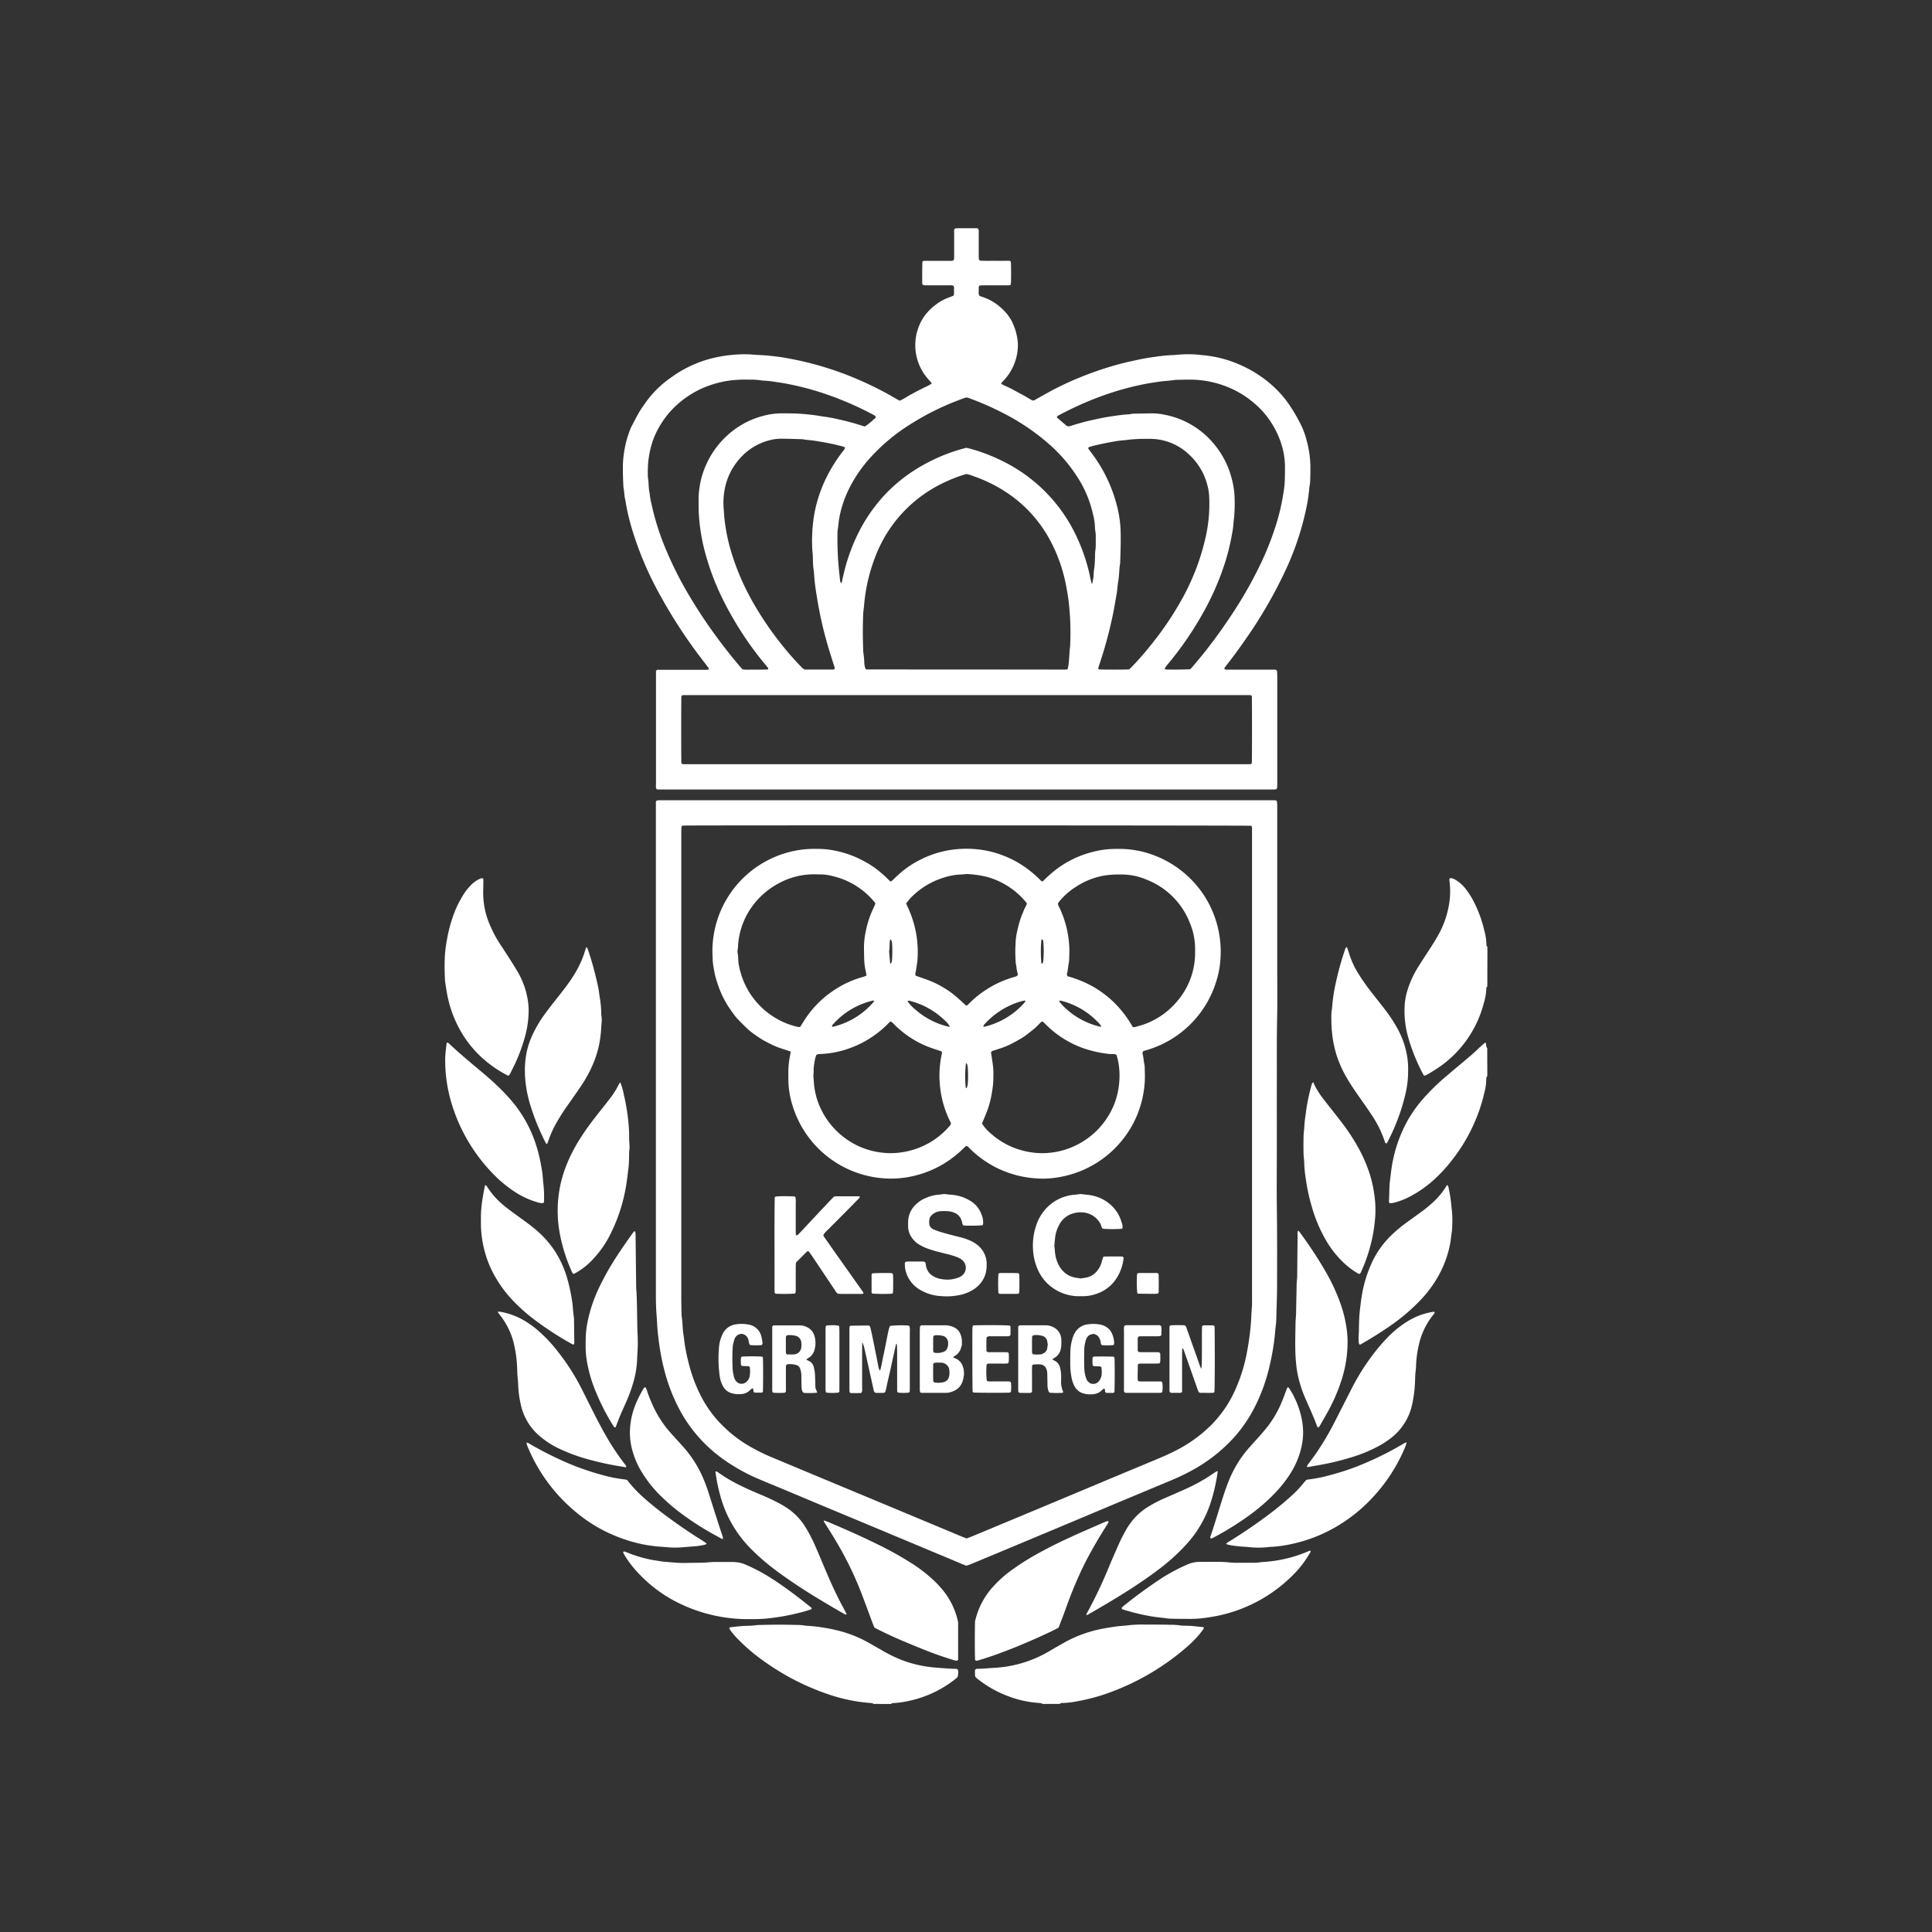
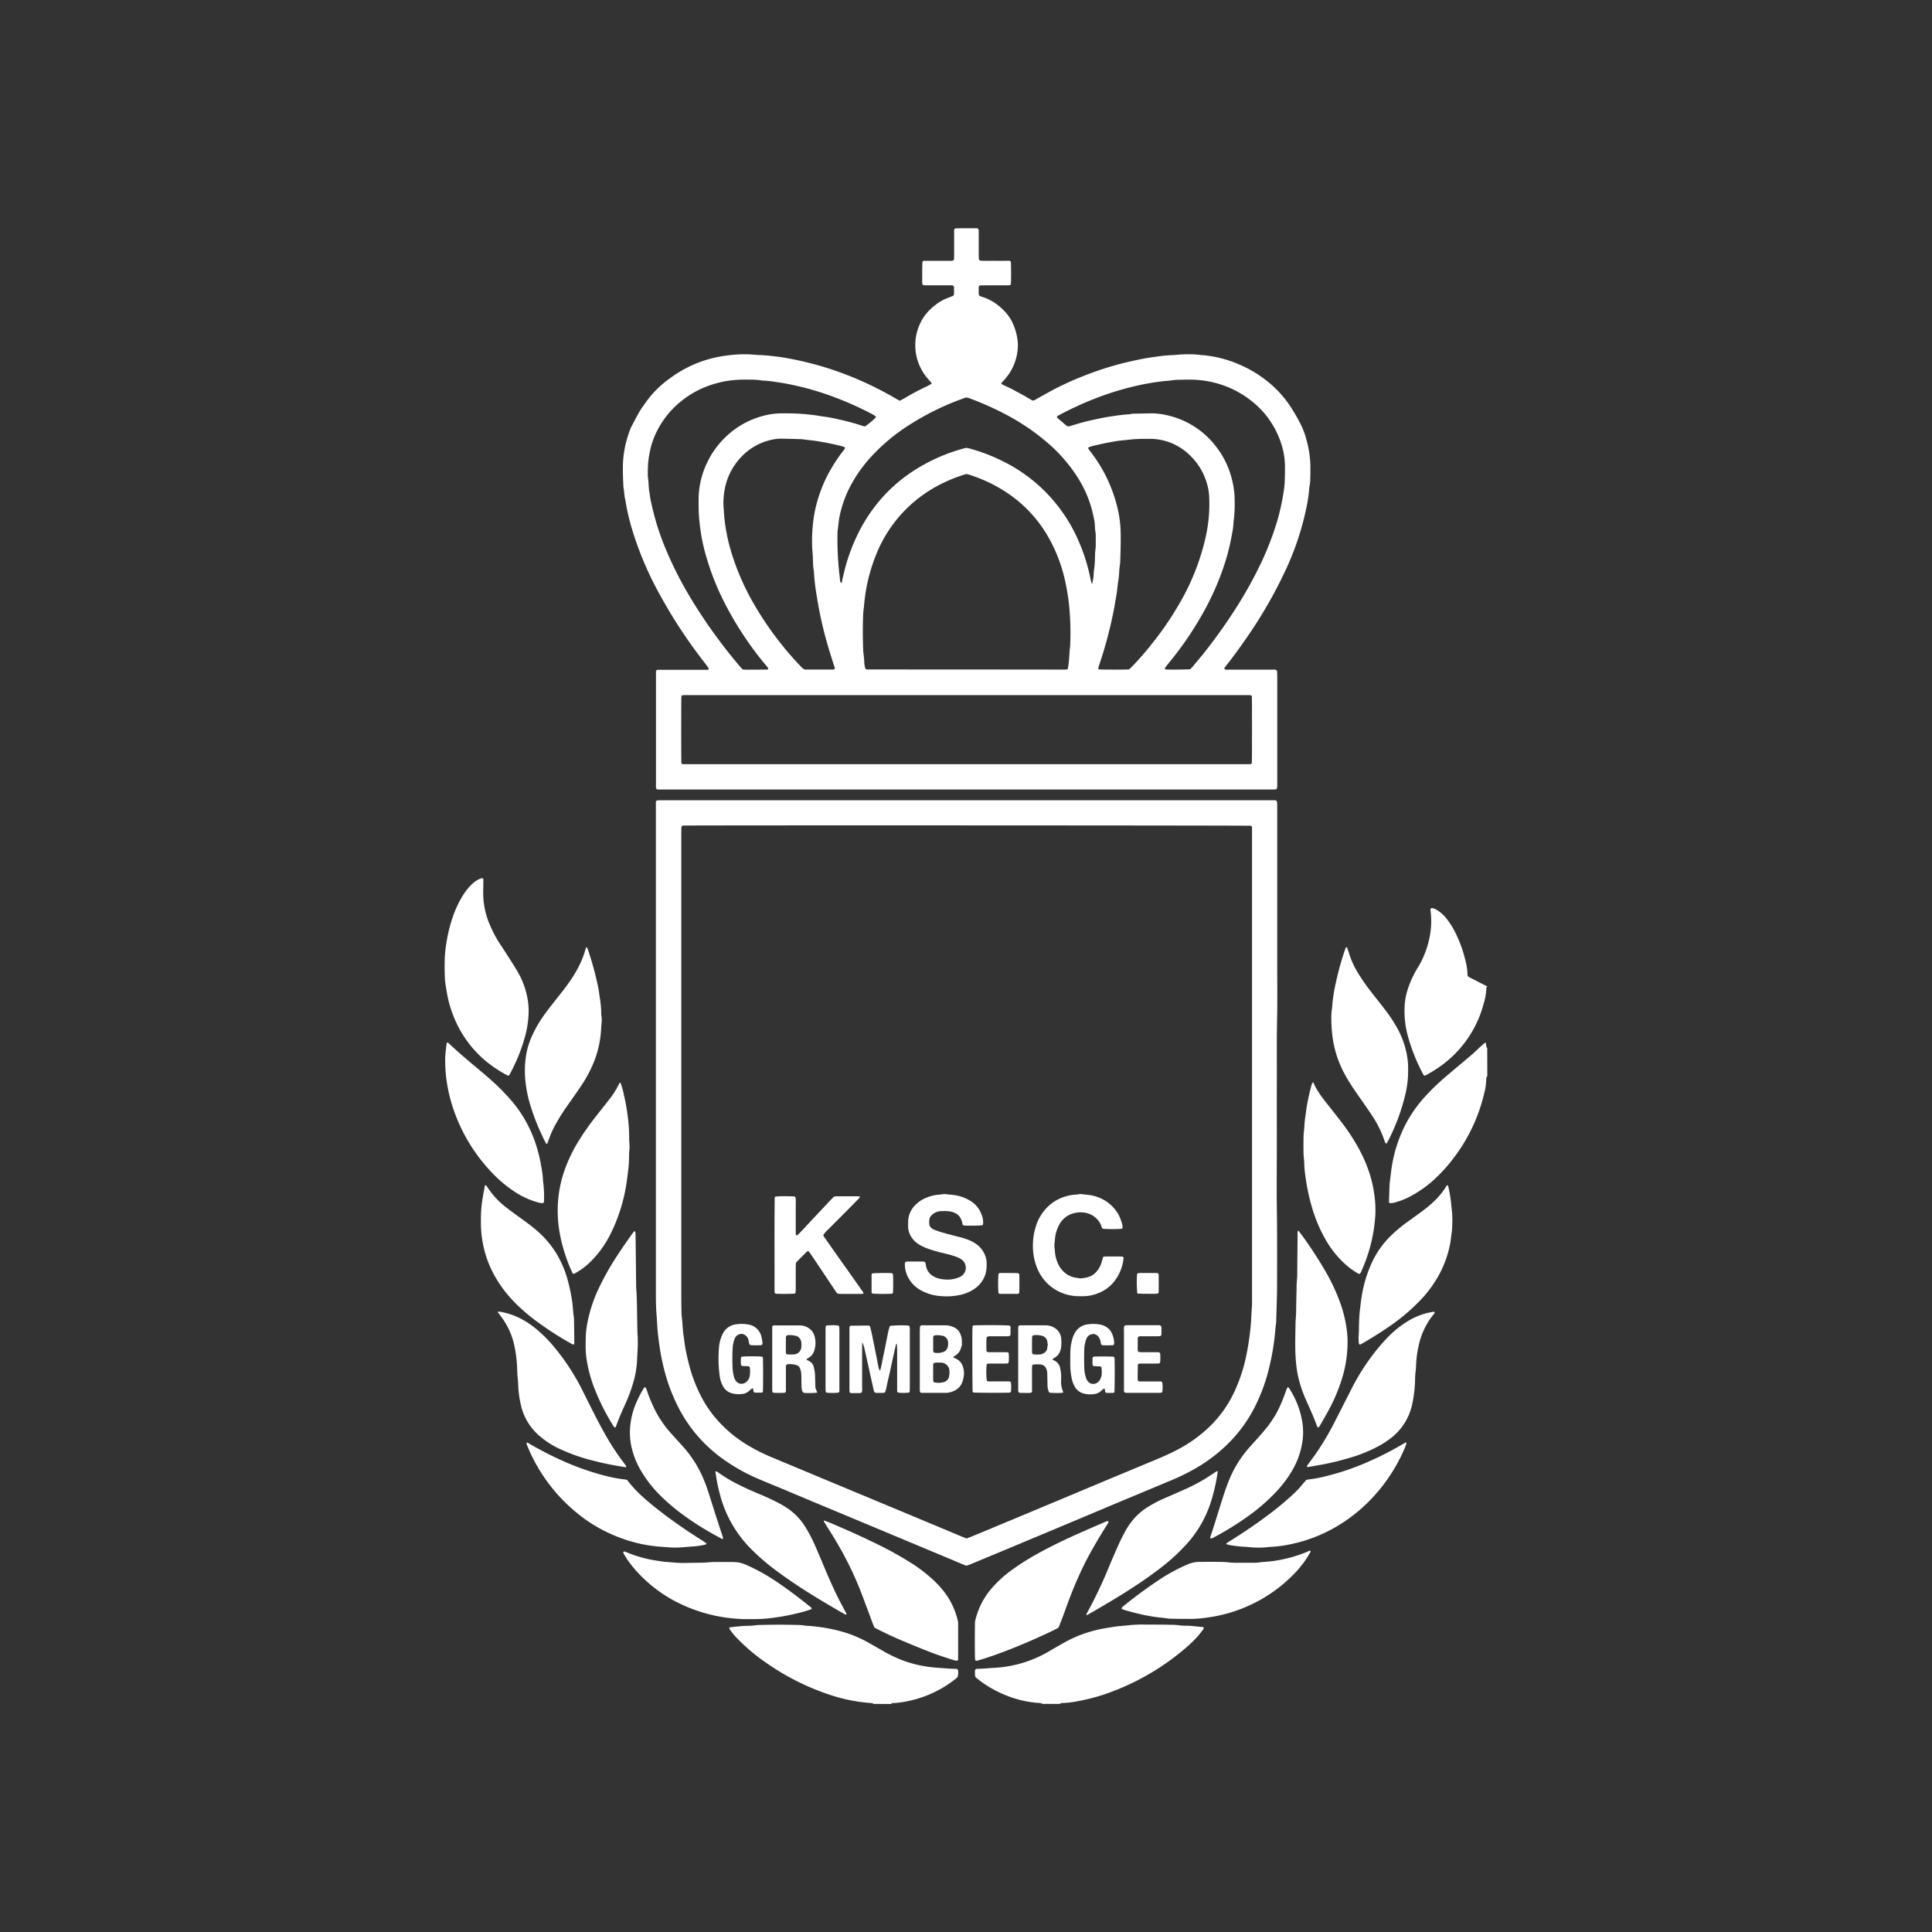
<svg xmlns="http://www.w3.org/2000/svg" id="Laag_1" data-name="Laag 1" viewBox="0 0 1080 1080">
  <rect x="0" y="0" width="1080" height="1080" fill="#333333" stroke="none" />
  <defs>
    <style>.cls-1{fill:#fff;}</style>
  </defs>
  <path class="cls-1" d="M582.71,952.5c-.17-.13-.33-.32-.52-.36a12.41,12.41,0,0,0-1.61-.19,59.51,59.51,0,0,1-18.28-4.27,62.06,62.06,0,0,1-16.48-9.7,8.59,8.59,0,0,1-.7-.79,23.87,23.87,0,0,1-.08-3.67,4.19,4.19,0,0,1,.62-.53,1.36,1.36,0,0,1,.63-.12c2.94,0,5.85-.33,8.77-.5a67.68,67.68,0,0,0,31.19-9.16c2.61-1.55,5.25-3.06,7.88-4.56a70.54,70.54,0,0,1,19.93-7.72c2.86-.63,5.75-1.08,8.64-1.53,3.11-.49,6.25-.6,9.38-1a73.2,73.2,0,0,1,8.12-.25c4.67,0,9.33,0,14,.11a36.33,36.33,0,0,1,5.51.35,19,19,0,0,0,2.92.16c3.26,0,6.49.5,9.73.76a2.55,2.55,0,0,1,.65.3,5.57,5.57,0,0,1-.53,1.16c-.91,1.21-1.82,2.43-2.82,3.57a66.2,66.2,0,0,1-6.26,6.16,137.57,137.57,0,0,1-42,25A107.06,107.06,0,0,1,602.33,951a51.38,51.38,0,0,1-8.39,1,1.65,1.65,0,0,0-1.47.51Z" />
  <path class="cls-1" d="M488.3,952.5a1.76,1.76,0,0,0-.52-.35,3.78,3.78,0,0,0-1-.15,93.23,93.23,0,0,1-24.09-5,136.39,136.39,0,0,1-34.63-17.66,103.77,103.77,0,0,1-15.66-13.17,39,39,0,0,1-4.38-5.23,4.87,4.87,0,0,1-.37-.85c.18-.18.31-.42.47-.43,3.12-.3,6.23-.76,9.38-.8a42.83,42.83,0,0,0,5.19-.37,31.87,31.87,0,0,1,3.25-.14q9.58-.27,19.19,0a29.37,29.37,0,0,1,4.86.36,17.09,17.09,0,0,0,2.27.18,95.47,95.47,0,0,1,18.84,3.31,68.5,68.5,0,0,1,13.77,5.71l8.48,4.82A75.92,75.92,0,0,0,504.18,928a67.46,67.46,0,0,0,15.4,3.84c2.59.34,5.17.5,7.77.69s5,.39,7.44.36l.78.66a9.82,9.82,0,0,1-.25,3.86,7.78,7.78,0,0,1-.69.71,62.58,62.58,0,0,1-25.79,12.52,53.11,53.11,0,0,1-9.31,1.39,1.65,1.65,0,0,0-1.46.52Z" />
-   <path class="cls-1" d="M831.42,551.44a2.55,2.55,0,0,0-.4.48,1.52,1.52,0,0,0-.14.63,33.06,33.06,0,0,1-1.53,8.61,62.36,62.36,0,0,1-24.64,35.22,84.09,84.09,0,0,1-7.18,4.45c-.37.2-.78.35-1.11.5-.27-.15-.54-.2-.62-.36a103.05,103.05,0,0,1-9-22.55,53,53,0,0,1-1.48-17.73,35.58,35.58,0,0,1,1.61-7.61,56,56,0,0,1,6.23-13.18c1.89-3,3.86-6,5.81-9,1.66-2.54,3.27-5.1,4.77-7.75a52.13,52.13,0,0,0,5.87-15.41,44.86,44.86,0,0,0,.63-15.5,6.29,6.29,0,0,1,0-.86,1,1,0,0,1,1.19-.46,8.31,8.31,0,0,1,2.65,1.18,20.41,20.41,0,0,1,5.44,5.08,42,42,0,0,1,3.72,5.71,69,69,0,0,1,6.27,16.33c.16.63.34,1.26.48,1.89a31.9,31.9,0,0,1,.93,6.74,1.72,1.72,0,0,0,.56,1.46Z" />
+   <path class="cls-1" d="M831.42,551.44a2.55,2.55,0,0,0-.4.48,1.52,1.52,0,0,0-.14.63,33.06,33.06,0,0,1-1.53,8.61,62.36,62.36,0,0,1-24.64,35.22,84.09,84.09,0,0,1-7.18,4.45c-.37.2-.78.35-1.11.5-.27-.15-.54-.2-.62-.36a103.05,103.05,0,0,1-9-22.55,53,53,0,0,1-1.48-17.73,35.58,35.58,0,0,1,1.61-7.61,56,56,0,0,1,6.23-13.18a52.13,52.13,0,0,0,5.87-15.41,44.86,44.86,0,0,0,.63-15.5,6.29,6.29,0,0,1,0-.86,1,1,0,0,1,1.19-.46,8.31,8.31,0,0,1,2.65,1.18,20.41,20.41,0,0,1,5.44,5.08,42,42,0,0,1,3.72,5.71,69,69,0,0,1,6.27,16.33c.16.63.34,1.26.48,1.89a31.9,31.9,0,0,1,.93,6.74,1.72,1.72,0,0,0,.56,1.46Z" />
  <path class="cls-1" d="M831.42,601.57c-.14.15-.37.29-.4.47a7.24,7.24,0,0,0-.21,1.6,29.53,29.53,0,0,1-.94,6.75,95.77,95.77,0,0,1-17.59,37.35,84.65,84.65,0,0,1-8.85,10,64.5,64.5,0,0,1-16.62,11.83,40.58,40.58,0,0,1-7.62,2.76,9.74,9.74,0,0,1-1.93.26c-.27,0-.55-.25-.83-.39.11-3.3.21-6.55.35-9.79.05-1.08.19-2.16.33-3.23.29-2.15.48-4.3.83-6.44a78.31,78.31,0,0,1,8.6-25.77,74.93,74.93,0,0,1,8.34-12,122,122,0,0,1,14.18-13.85c4.36-3.75,8.8-7.39,13.18-11.12,1.73-1.48,3.37-3.07,5-4.6.89-.8,1.78-1.59,2.69-2.36.13-.11.37-.08.66-.14.11.75.18,1.5.33,2.24a3,3,0,0,0,.45.82Z" />
  <path class="cls-1" d="M684.51,374.07a3.29,3.29,0,0,0,1.9.26h25.4a3.62,3.62,0,0,1,1.7.24c.1.19.36.45.38.73.07,1.08.1,2.16.11,3.25v47.2q0,6.18,0,12.37a19.07,19.07,0,0,1-.11,2.27,2.41,2.41,0,0,1-.43.8,8.66,8.66,0,0,1-1,.14q-172.38,0-344.74,0a3.13,3.13,0,0,1-.69-.2,2.76,2.76,0,0,1-.33-.81c-.06-.87,0-1.74,0-2.61q0-29.78,0-59.57c0-1.08,0-2.16,0-3.15l.66-.57c1,0,2.08,0,3.16,0h23.44a6.4,6.4,0,0,0,2.32-.2,3.2,3.2,0,0,0-.27-.9c-.89-1.23-1.81-2.44-2.74-3.64a280.81,280.81,0,0,1-24.73-37.81,186.83,186.83,0,0,1-15.18-35.88,118.92,118.92,0,0,1-3.78-16.46c-.63-2.2-.56-4.51-1-6.74a7.94,7.94,0,0,1-.12-1.29c-.2-4.23-.36-8.46-.21-12.69a59.88,59.88,0,0,1,4.36-19.58,4.59,4.59,0,0,1,.27-.6c2.25-4.07,4.14-8.36,7-12.1a56.75,56.75,0,0,1,14.92-15.27A66.5,66.5,0,0,1,400,199.82a80,80,0,0,1,9-1.41,74.6,74.6,0,0,1,9.09-.35c1.19,0,2.38.15,3.57.23.54,0,1.08.11,1.62.12a106.26,106.26,0,0,1,10.69.9c1.62.16,3.23.42,4.83.7a179.68,179.68,0,0,1,41,12.19,189.48,189.48,0,0,1,21.73,11.05c.46.27.94.5,1.43.76a41.26,41.26,0,0,0,4.58-2.56c1.44-.76,2.84-1.59,4.28-2.35s3.1-1.55,4.64-2.37a33.46,33.46,0,0,0,4.29-2.22c-.08-.28-.07-.53-.19-.68-.49-.58-1-1.13-1.52-1.69a28.56,28.56,0,0,1-2.29-35.46,29.72,29.72,0,0,1,6.16-6.21,26.82,26.82,0,0,1,7.35-4.11c.91-.33,1.81-.71,2.72-1.07a3.55,3.55,0,0,0,.32-.93c0-1.3,0-2.6,0-3.9,0-.28-.28-.55-.39-.76a6.08,6.08,0,0,0-2.33-.21H518.55c-.76,0-1.52,0-2.27-.08-.19,0-.36-.22-.53-.34a2.17,2.17,0,0,1-.2-.59c-.09-1.66,0-10.06.06-12a1,1,0,0,1,1-.66c.87,0,1.73,0,2.6,0h11.72a4.47,4.47,0,0,0,2-.24c.11-.2.36-.46.38-.74.07-.87.06-1.74.06-2.6q0-5.53,0-11.07v-2.83l.58-.67c.67,0,1.42-.07,2.18-.08s1.3,0,2,0h4.56c.65,0,1.3,0,2,0s1.53-.22,2.16.39a2.5,2.5,0,0,1,.26,1.56c0,4.34,0,8.68,0,13,0,.86.06,1.72.09,2.48l.58.66c2.73.23,5.55.08,8.36.11s5.64,0,8.35,0c.27.23.42.38.58.52.18,2.5.19,9.93,0,12.66l-.55.5c-5.56.12-11.2-.06-16.87.1l-.51.58c0,1-.05,2.1-.05,3.18a3.53,3.53,0,0,0,.26,1.75c.19.39.74.55,1.24.71a30.85,30.85,0,0,1,4.81,1.95,29.55,29.55,0,0,1,7.31,5.39,25.74,25.74,0,0,1,4.43,5.58A32.32,32.32,0,0,1,569,192a29,29,0,0,1-7.52,20.24c-.5.57-1,1.1-1.54,1.67a2.35,2.35,0,0,0-.22.68c2,1.12,4.11,1.9,6.11,3s3.82,2.07,5.74,3.08,3.88,2.35,5.7,3.25a3.82,3.82,0,0,0,2-.8c3.13-1.72,6.23-3.51,9.39-5.19a170.44,170.44,0,0,1,16.56-7.57,181.64,181.64,0,0,1,20.34-6.78c3.46-.93,7-1.7,10.44-2.45,3.29-.7,6.6-1.27,9.93-1.69a83,83,0,0,1,9.06-.92c1.4,0,2.81-.21,4.21-.29a60,60,0,0,1,11.05.1c.53.07,1.07.12,1.61.17a65.3,65.3,0,0,1,21,5.3,66.87,66.87,0,0,1,21.61,14.8,58.75,58.75,0,0,1,6.15,7.55,95.23,95.23,0,0,1,7,12.12,43.55,43.55,0,0,1,2.8,8,57,57,0,0,1,2.1,16.06c0,1.74,0,3.48-.08,5.21A22.19,22.19,0,0,1,732,272a8,8,0,0,0-.14,1.3,86.78,86.78,0,0,1-1.73,11.23,157.4,157.4,0,0,1-12,35.3,254.44,254.44,0,0,1-21,36.32c-3.81,5.54-7.77,11-11.93,16.26a7.7,7.7,0,0,0-.72,1.07C684.41,373.64,684.5,373.88,684.51,374.07Zm15.27,52.51c.14-2.92.13-34.9,0-37.49l-.44-.41a7.84,7.84,0,0,0-1-.11H382.28a7.11,7.11,0,0,0-.94.11l-.44.51c-.13,2.75-.13,34.8,0,37.42l.48.51c.39,0,.83.08,1.26.08l316.07,0a3.46,3.46,0,0,0,.64-.13Zm-103-52.41c.15-.59.24-.89.3-1.2.7-3.85.6-7.78,1.12-11.65a151.63,151.63,0,0,0-1-26.6c-.57-3.86-1.23-7.7-2.14-11.49A87.08,87.08,0,0,0,587,302a73.42,73.42,0,0,0-24.27-26.67,81.14,81.14,0,0,0-18.61-9.17,19.71,19.71,0,0,0-3.94-1.19,79.47,79.47,0,0,0-10.76,4,76.29,76.29,0,0,0-18.16,11.3,75,75,0,0,0-21,28.56A97.64,97.64,0,0,0,483,338.66c0,.54-.13,1.07-.19,1.61-.11,1.08-.25,2.15-.29,3.23-.27,6.51-.24,13,0,19.52a12.48,12.48,0,0,0,.12,1.94,46.44,46.44,0,0,1,.51,5.51,11,11,0,0,0,.7,3.46l.29.19a.67.67,0,0,0,.29.12q55.47,0,110.93.07C595.76,374.31,596.18,374.23,596.8,374.17Zm-124.37-124a6,6,0,0,0-1.14-.55c-2.21-.56-4.41-1.12-6.63-1.59-2.76-.58-5.53-1.05-8.31-1.51-2.57-.42-5.18-.51-7.73-1-3.8-.1-7.59-.24-11.38-.28a24.53,24.53,0,0,0-4.54.32,33,33,0,0,0-18.53,10.09c-6.5,7-9.53,15.36-9.75,24.83-.05,2.39.24,4.76.37,7.14a80.4,80.4,0,0,0,1,8.07A98.34,98.34,0,0,0,408.6,308a137.57,137.57,0,0,0,13.9,31.44,180.73,180.73,0,0,0,12,17.75,170.21,170.21,0,0,0,13.34,15.54,5.25,5.25,0,0,0,2.07,1.56h16.17l.54-.48c.14-.69-.27-1.26-.45-1.87-1.23-4-2.57-8.05-3.73-12.11a219.5,219.5,0,0,1-5.92-26.95A118.57,118.57,0,0,1,455,320a5.31,5.31,0,0,0-.09-1,30,30,0,0,1-.45-5.18c-.08-1.73-.08-3.47-.26-5.19-.16-1.52-.22-3-.24-4.55a90.58,90.58,0,0,1,.34-9.74,79.36,79.36,0,0,1,1.5-9.95A78.34,78.34,0,0,1,464.05,263a91.7,91.7,0,0,1,7-10.58A5.88,5.88,0,0,0,472.43,250.17Zm158.81,124c.61-.58,1.16-1.09,1.69-1.64,3.69-3.82,7.18-7.84,10.49-12A178,178,0,0,0,659.53,337a129.67,129.67,0,0,0,14.71-38,83.9,83.9,0,0,0,1.7-21.34,28.77,28.77,0,0,0-1-6.41,35.12,35.12,0,0,0-10.41-17.32,31.64,31.64,0,0,0-20.87-8.6c-1.09,0-2.17,0-3.26,0a78.52,78.52,0,0,0-11.67.75,52.36,52.36,0,0,0-7.08.94c-3,.48-6,1.18-8.92,1.82-1.16.25-2.3.59-3.45.91a1.54,1.54,0,0,0-1,.71,1.32,1.32,0,0,0,.09.3c.5.71,1,1.42,1.52,2.11A82.16,82.16,0,0,1,624.69,284a63.58,63.58,0,0,1,1.72,12.21c.19,6,0,11.93-.21,17.89a7.93,7.93,0,0,1-.07,1c-.58,3.2-.42,6.48-1,9.69-.43,2.34-.51,4.75-.91,7.09-.75,4.38-1.47,8.76-2.41,13.1a236.88,236.88,0,0,1-6.49,24.15c-.43,1.34-.89,2.67-1.3,4a.82.82,0,0,0,.38,1.09C616.82,374.35,627.39,374.39,631.24,374.21ZM489.66,233.26c-.14-.25-.22-.62-.45-.76a27.72,27.72,0,0,0-2.54-1.45,184.53,184.53,0,0,0-20.48-9.12,160.15,160.15,0,0,0-23.7-6.87c-2.86-.6-5.75-1.13-8.65-1.5a56,56,0,0,0-7.75-.83,36.13,36.13,0,0,0-6.81-.49,73.22,73.22,0,0,0-11.36.48,59.11,59.11,0,0,0-13.17,3.43,53.47,53.47,0,0,0-18.35,12.07A50.62,50.62,0,0,0,367.76,240a45.19,45.19,0,0,0-3.93,10,63.22,63.22,0,0,0-1.44,8,73.45,73.45,0,0,0-.23,8.77c.57,3,.3,6.07,1,9a36.21,36.21,0,0,0,1,5.77,141.51,141.51,0,0,0,7.37,23.88,204.61,204.61,0,0,0,14.29,28.46,282.26,282.26,0,0,0,15.94,23.77c4,5.39,8.21,10.65,12.59,15.75a8.3,8.3,0,0,0,.94.85,32.84,32.84,0,0,0,3.95.09c3.26,0,6.51,0,9.77-.07.15,0,.29-.24.44-.36a1.76,1.76,0,0,0-.57-1.13c-1.1-1.35-2.22-2.68-3.3-4A186.87,186.87,0,0,1,406,338.82a143.93,143.93,0,0,1-11.21-27.69,107,107,0,0,1-4.21-25.26c-.08-2.16-.05-4.33-.06-6.5a49.46,49.46,0,0,1,.64-7.77,47.61,47.61,0,0,1,4.4-13.55,48.7,48.7,0,0,1,11.09-14.72A47.15,47.15,0,0,1,425.8,232.7a40.58,40.58,0,0,1,10.9-1.64c3.25,0,6.51,0,9.76.19,2.7.13,5.4.42,8.09.74,2.25.27,4.49.72,6.74,1,2.9.41,5.76,1,8.6,1.69a126.3,126.3,0,0,1,12.53,3.47,6,6,0,0,0,1.17.2A41,41,0,0,0,489.66,233.26Zm107,5a3.41,3.41,0,0,0,2-.21c3.82-1.23,7.67-2.32,11.6-3.18,3.17-.69,6.33-1.4,9.55-1.9,3.53-.54,7.06-1.11,10.63-1.33a6.23,6.23,0,0,0,1.3-.13,12.3,12.3,0,0,1,2.9-.28c2.93-.07,5.86-.09,8.79-.16a36.33,36.33,0,0,1,8.39.93,47.16,47.16,0,0,1,27,16.44,48.29,48.29,0,0,1,9.69,19,46.56,46.56,0,0,1,1.67,12.2,77.77,77.77,0,0,1-.6,12,45.7,45.7,0,0,1-.92,7.09,124.63,124.63,0,0,1-3.56,14.84A152.13,152.13,0,0,1,671,345.27a185.24,185.24,0,0,1-17.22,24.85c-.82,1-1.64,2-2.42,3.06a2.43,2.43,0,0,0-.21.89,6.83,6.83,0,0,0,1,.19c4.08.13,10.86,0,13.15-.15a17.64,17.64,0,0,0,1.28-1.3c2.56-3.09,5.18-6.13,7.64-9.3q8.12-10.38,15.31-21.44A233,233,0,0,0,705,314.57a166.59,166.59,0,0,0,8.59-22.11,118.86,118.86,0,0,0,3.68-15.81,61.4,61.4,0,0,0,.86-6.77c.15-3,.18-6.07.18-9.11a42.39,42.39,0,0,0-2.31-13.4,49.22,49.22,0,0,0-5.71-11.65,47.33,47.33,0,0,0-6.39-7.79,54.74,54.74,0,0,0-14.28-10.09,55.84,55.84,0,0,0-23.52-5.61c-2.39,0-4.77,0-7.16.08a21.8,21.8,0,0,0-2.92.17c-2.79.43-5.61.51-8.4.93-3.32.5-6.64,1-9.92,1.72a162.59,162.59,0,0,0-21.85,6.26,187.49,187.49,0,0,0-23.44,10.46,10.16,10.16,0,0,0-1.38.84c-.14.1-.15.37-.24.66,1.61,1.39,3.24,2.8,4.89,4.2C596,237.83,596.4,238.05,596.65,238.23Zm13.8,88.19a19.53,19.53,0,0,0,.66-3.18,10.39,10.39,0,0,0,.22-1.94c.09-1,.07-2,.25-2.91a45.4,45.4,0,0,0,.49-6.16c.08-1.51,0-3,.23-4.54a26.65,26.65,0,0,0,.22-3.88c0-1.52,0-3,0-4.56s-.44-3-.44-4.52a30.11,30.11,0,0,0-.9-6.43,64.61,64.61,0,0,0-7.14-18.76,86.38,86.38,0,0,0-18.52-22.09,124.53,124.53,0,0,0-23.08-15.69,166.48,166.48,0,0,0-19.86-8.9,7.35,7.35,0,0,0-2.55-.69c-.76.26-1.59.54-2.4.84a148,148,0,0,0-28.54,14A106.17,106.17,0,0,0,486,256.4a77,77,0,0,0-11,16.05A63.24,63.24,0,0,0,469.26,289c-.47,2.46-.61,4.95-1,7.4a12.53,12.53,0,0,0-.09,1.63,173.53,173.53,0,0,0,.77,20.13c.18,2.15.47,4.3.67,6.46a2.5,2.5,0,0,0,.3.91c.09.16.33.24.51.35.4-.55.29-1.23.43-1.85s.38-1.47.54-2.2a104,104,0,0,1,9.91-26.74,90.09,90.09,0,0,1,11.94-17,86.41,86.41,0,0,1,18.06-15.3,98.58,98.58,0,0,1,28.84-12.46c.52.1,1.06.2,1.58.33s.84.21,1.26.33a101.56,101.56,0,0,1,18.42,7.24,88.76,88.76,0,0,1,41.23,43.51,100.72,100.72,0,0,1,6.92,21.62c.18,1,.46,1.89.71,2.83C610.25,326.25,610.36,326.32,610.45,326.42Z" />
  <path class="cls-1" d="M540.17,875.24c-1.07-.42-2-.77-2.87-1.15L511.5,863.3l-26.1-10.91-25.51-10.64-22.79-9.56c-4.3-1.8-8.63-3.54-12.91-5.38a102.31,102.31,0,0,1-22.45-13,80.34,80.34,0,0,1-21.43-25,100,100,0,0,1-9.13-23.6,123.11,123.11,0,0,1-2.52-12.74c-.36-2.46-.67-4.94-.93-7.42-.35-3.35-.43-6.71-.71-10.06-.38-4.55-.38-9.1-.38-13.65q0-134.76,0-269.52c0-1.3,0-2.6,0-3.8l.61-.58c.38,0,.81-.08,1.24-.08l344.06,0a2.76,2.76,0,0,1,.64.1,2.82,2.82,0,0,1,.37.13,2.64,2.64,0,0,1,.34.83c.07,1,.08,1.95.08,2.92q0,26.86,0,53.71,0,17.75,0,35.48c0,9.66.14,19.32-.07,29-.25,11.72-.11,23.43-.15,35.15s0,23.43,0,35.15-.14,23.44,0,35.15c.21,14.43.16,28.86.13,43.29,0,6.72-.3,13.45-.48,20.17,0,.86-.15,1.73-.24,2.59-.06.54-.16,1.07-.2,1.61a133.56,133.56,0,0,1-3.25,20.85,99.61,99.61,0,0,1-8.66,23.76A79.76,79.76,0,0,1,689,804.44a89.16,89.16,0,0,1-20.85,16.49A123.88,123.88,0,0,1,653.54,828l-29.71,12.4L598.62,851l-26.09,10.93-25.21,10.51c-1.8.75-3.6,1.51-5.41,2.25C541.41,874.84,540.9,875,540.17,875.24Zm.14-15.2L543,859l33.6-14,27.89-11.67,20.7-8.66q10.2-4.25,20.4-8.5c4-1.67,8-3.39,11.84-5.38a78.22,78.22,0,0,0,19.92-14.46,65.72,65.72,0,0,0,12-16.92,91,91,0,0,0,7.24-21.17,151.5,151.5,0,0,0,2.57-17.35c.31-3.12.33-6.27.59-9.4.23-2.81.14-5.64.14-8.46q0-70.14,0-140.27V466.17c0-1.19,0-2.39,0-3.58a2.6,2.6,0,0,0-.29-.81,1.3,1.3,0,0,0-.36-.18c-2.24-.2-306.61-.31-316.66-.11a12.08,12.08,0,0,0-1.3.12,3,3,0,0,0-.37.9c-.05,1.19-.06,2.38-.06,3.57q0,129.54,0,259.08c0,2.6.05,5.2.1,7.8a27,27,0,0,0,.17,3.25c.5,3.43.44,6.92,1,10.35.38,2.24.54,4.52.95,6.75.48,2.66,1.07,5.31,1.72,7.94a85.66,85.66,0,0,0,7.05,19.17,64.91,64.91,0,0,0,8.72,12.91A72.59,72.59,0,0,0,416,806.65a102.64,102.64,0,0,0,15.88,8.17q23.38,9.78,46.8,19.54L506.62,846l27.9,11.65C536.41,858.46,538.32,859.23,540.31,860Z" />
  <path class="cls-1" d="M270.19,491.42c0,.58,0,1.22,0,1.87,0,2.06-.09,4.12-.09,6.17a45.37,45.37,0,0,0,4.32,18.86A63.25,63.25,0,0,0,279,526.9c1.59,2.46,3.22,4.89,4.79,7.36,1.81,2.83,3.63,5.66,5.34,8.55a45.17,45.17,0,0,1,5.38,13.53,40,40,0,0,1,1,7.72,55,55,0,0,1-1.86,14.78,95.49,95.49,0,0,1-7.05,18.49c-.57,1.16-1.15,2.33-1.78,3.47-.13.24-.49.36-.75.54a66.3,66.3,0,0,1-10.48-6.6,61.31,61.31,0,0,1-13.94-14.89,65.28,65.28,0,0,1-9.13-21.4c-.71-3.07-1.14-6.18-1.64-9.28a29.06,29.06,0,0,1-.22-3.24c-.16-3.69-.16-7.37,0-11.06a78.43,78.43,0,0,1,1.2-9.66,80.44,80.44,0,0,1,3.34-12.88,58.5,58.5,0,0,1,5.54-11.73,32,32,0,0,1,4.83-6.11,15.64,15.64,0,0,1,4.8-3.28,4.37,4.37,0,0,1,.94-.26C269.7,490.89,270,491.07,270.19,491.42Z" />
  <path class="cls-1" d="M734.08,604.86c2,4.91,5.08,8.71,8.08,12.55,2.47,3.16,5,6.28,7.42,9.47a113.36,113.36,0,0,1,10,15.19,81.6,81.6,0,0,1,5.63,12.77,66.1,66.1,0,0,1,2.9,12,59.07,59.07,0,0,1,.66,13.28c-.24,2.8-.52,5.6-1,8.38a90.85,90.85,0,0,1-6.7,22,3.37,3.37,0,0,1-1,1.61,2,2,0,0,1-1.2-.39,41.57,41.57,0,0,1-6.83-5,55.25,55.25,0,0,1-10.62-13.07,81.82,81.82,0,0,1-8.2-19.4A105.48,105.48,0,0,1,730,659.36a72.6,72.6,0,0,1-.92-8.72c0-1.94-.35-3.88-.39-5.82-.07-3-.06-6.07,0-9.11,0-1.83.29-3.66.41-5.5s.24-3.67.52-5.49.51-3.86.8-5.79a114.85,114.85,0,0,1,2.92-13A6,6,0,0,1,734.08,604.86Z" />
  <path class="cls-1" d="M346.76,605.09a36.76,36.76,0,0,1,2,6.95,108.27,108.27,0,0,1,2,10.85,95.56,95.56,0,0,1,.95,12.31v.32c-.12,2.38.41,4.73.13,7.14-.25,2.25-.16,4.54-.26,6.81-.07,1.63-.2,3.24-.43,4.85-.3,2.15-.5,4.3-.84,6.44a94.53,94.53,0,0,1-9.76,30.46,57.87,57.87,0,0,1-10.63,14.29,37.52,37.52,0,0,1-9.17,6.62l-.65-.36c-.15-.31-.35-.69-.52-1.08a92.4,92.4,0,0,1-6.91-22.61,69.23,69.23,0,0,1-.64-17.49,67.72,67.72,0,0,1,4-17.68,87.39,87.39,0,0,1,7.44-15.13,138.69,138.69,0,0,1,8.73-12.52c2.58-3.35,5.24-6.63,7.84-10a48,48,0,0,0,6.12-9.55A4,4,0,0,1,346.76,605.09Z" />
  <path class="cls-1" d="M535.6,927.89c-.36.24-.53.45-.7.45a4.52,4.52,0,0,1-1.27-.17c-5.17-1.59-10.31-3.3-15.34-5.3q-6.64-2.62-13.22-5.41c-4.79-2-9.51-4.2-14.16-6.53-.68-.34-1.34-.7-2.05-1.07-.73-1.56-1.32-3.19-1.92-4.81-1.89-5.07-3.76-10.15-5.7-15.2a189.18,189.18,0,0,0-13.86-28.26c-2-3.45-4.21-6.82-6.32-10.23-.22-.36-.43-.73-.63-1.08.14-.15.25-.31.29-.29,1.1.4,2.22.79,3.3,1.25,8.87,3.78,17.68,7.68,26.33,11.94a192.67,192.67,0,0,1,17.92,9.87,85.37,85.37,0,0,1,13.46,10.17,57.46,57.46,0,0,1,5.93,6.45,41.5,41.5,0,0,1,7.94,17.18Z" />
  <path class="cls-1" d="M591.66,909.93c-2.82,1.52-5.67,2.83-8.52,4.14-6.79,3.12-13.66,6.06-20.64,8.73-5.25,2-10.56,3.9-16,5.47a1.2,1.2,0,0,1-1.22-.12c-.06-.08-.16-.16-.17-.26-.2-1.45-.24-13.86-.07-21.48a45.72,45.72,0,0,1,2.35-7.37,42.88,42.88,0,0,1,6.19-10.26A64.36,64.36,0,0,1,566.51,877a130.43,130.43,0,0,1,12.65-8c8.13-4.56,16.53-8.58,25.06-12.34q6.67-2.94,13.39-5.85a9.12,9.12,0,0,1,1.53-.5c.15,0,.37.14.54.25s.06.2,0,.28c-.24.47-.48,1-.77,1.41-3.49,5.49-6.82,11.06-9.93,16.78-2.75,5-5.2,10.23-7.48,15.5-2.19,5.07-4.13,10.24-6,15.44-.95,2.65-1.95,5.28-3,7.91C592.31,908.58,592,909.25,591.66,909.93Z" />
  <path class="cls-1" d="M753,529.52c.47,1.43,1,2.86,1.41,4.3a48,48,0,0,0,4.83,10.28,113.61,113.61,0,0,0,7.46,10.65c2.4,3.08,4.84,6.13,7.22,9.22a85.69,85.69,0,0,1,6.72,10A49,49,0,0,1,786,587.5a43,43,0,0,1,1.15,8.68c0,.65,0,1.3,0,2a55.11,55.11,0,0,1-1.54,13.54,114.27,114.27,0,0,1-10.15,27,2.8,2.8,0,0,1-.41.5,1.54,1.54,0,0,1-.54-.22,1.18,1.18,0,0,1-.3-.55,60.29,60.29,0,0,0-7.41-15.14c-2.39-3.62-4.91-7.16-7.39-10.71-2.18-3.12-4.32-6.25-6.24-9.53a63.91,63.91,0,0,1-5.73-12.36,62.47,62.47,0,0,1-2.78-13,80.28,80.28,0,0,1-.43-8.76,26.56,26.56,0,0,1,.37-5.19,7.6,7.6,0,0,0,.09-1,88.63,88.63,0,0,1,1.93-12.84A161.15,161.15,0,0,1,752,530.49a3,3,0,0,1,.43-.85C752.51,529.53,752.77,529.56,753,529.52Z" />
  <path class="cls-1" d="M327.65,529.53c.23.12.46.16.54.29a7,7,0,0,1,.54,1.18,183.17,183.17,0,0,1,5.68,21c.41,2,.59,4.07.95,6.09a59.59,59.59,0,0,1,.75,8.74c0,.54.1,1.08.17,1.62a16.29,16.29,0,0,1,0,3.56c-.11,1.19-.21,2.38-.27,3.57a57.59,57.59,0,0,1-4.36,18.9,72.74,72.74,0,0,1-7,12.83c-2.41,3.6-4.93,7.13-7.42,10.68a114.24,114.24,0,0,0-6.28,9.87,57.94,57.94,0,0,0-4.5,10.08c-.18.56-.27,1.23-1,1.58a44.61,44.61,0,0,1-2.34-4.63,122.81,122.81,0,0,1-7.16-18.81A69.38,69.38,0,0,1,293.79,605a55.88,55.88,0,0,1,0-13,43.16,43.16,0,0,1,3.42-12.49,68,68,0,0,1,7.15-12.37c2.8-3.86,5.79-7.58,8.74-11.32,2.35-3,4.65-6,6.73-9.18a61.78,61.78,0,0,0,5.25-9.7,50.06,50.06,0,0,0,1.8-4.88C327.11,531.2,327.38,530.38,327.65,529.53Z" />
  <path class="cls-1" d="M730.6,819.89a1.87,1.87,0,0,1,.51-1.16c1.6-2.19,3.23-4.35,4.77-6.58a156.68,156.68,0,0,0,10.39-17.63c3-5.87,6-11.79,9-17.68a125,125,0,0,1,9.68-16.15,110.21,110.21,0,0,1,10.5-12.81A56.85,56.85,0,0,1,787,738.54a37.84,37.84,0,0,1,12.63-4.95c.64-.12,1.27-.26,1.91-.34.14,0,.3.22.46.34,0,.6-.47,1-.8,1.38A41,41,0,0,0,793,752.46a61,61,0,0,0-1.41,10.61c0,1.51-.2,3-.36,4.53-.21,2-.14,4.11-.29,6.17a70.55,70.55,0,0,1-1.82,12.51,32.28,32.28,0,0,1-11.56,17.6,51,51,0,0,1-7.65,4.9A84.07,84.07,0,0,1,754.27,815a149.31,149.31,0,0,1-17.36,4.08c-1.92.33-3.83.71-5.75,1C731,820.16,730.78,820,730.6,819.89Z" />
  <path class="cls-1" d="M278.18,733.38a3.76,3.76,0,0,1,.94-.18,39.3,39.3,0,0,1,12,3.94,50.18,50.18,0,0,1,8.91,6,78.14,78.14,0,0,1,10.44,10.69,124.85,124.85,0,0,1,15,23.17q2.32,4.66,4.66,9.31c2.82,5.62,5.68,11.22,8.82,16.67a133.64,133.64,0,0,0,10.48,15.67,7.67,7.67,0,0,1,.65,1.11.33.33,0,0,1-.06.26c-.06.08-.18.18-.26.17-.75-.11-1.49-.25-2.24-.36a163.1,163.1,0,0,1-16.21-3.39,100.46,100.46,0,0,1-18.66-6.6,48.44,48.44,0,0,1-11.4-7.44A31.81,31.81,0,0,1,291.09,785a57.48,57.48,0,0,1-1.39-10.29c-.06-1.73-.2-3.46-.38-5.19-.21-1.94-.15-3.9-.28-5.85a71.29,71.29,0,0,0-2-13.47,41.07,41.07,0,0,0-6.55-13.72C279.75,735.47,279,734.53,278.18,733.38Z" />
  <path class="cls-1" d="M249.73,583l.67-.19c.35.32.76.68,1.15,1.05,4.18,3.93,8.55,7.66,12.95,11.36s9,7.45,13.25,11.52a108.22,108.22,0,0,1,9.54,10.2,71.61,71.61,0,0,1,12.06,22.15A83.55,83.55,0,0,1,302.56,652a54.4,54.4,0,0,1,1,8.06,68.28,68.28,0,0,1,.57,10.7c0,.43,0,.86-.06,1.26l-.46.52a6.76,6.76,0,0,1-2.56-.29,45.91,45.91,0,0,1-13.25-6,70,70,0,0,1-9.7-7.63,96.15,96.15,0,0,1-25.61-41.62,84.89,84.89,0,0,1-2.61-11.38,80.85,80.85,0,0,1-1-14.24c.08-2.71.49-5.38.78-8.07C249.59,583.15,249.68,583.06,249.73,583Z" />
  <path class="cls-1" d="M320.63,751.71a15.28,15.28,0,0,1-1.42-.68,181.73,181.73,0,0,1-19.92-12.91,98.82,98.82,0,0,1-12.21-10.73,68.54,68.54,0,0,1-12.3-17.5,59.14,59.14,0,0,1-4.71-14.15,58.45,58.45,0,0,1-1.23-11.94c0-1.3,0-2.6,0-3.91A69.35,69.35,0,0,1,270,668.58c.32-2,.76-4,1.11-6.06.3.09.55.1.69.23a3.74,3.74,0,0,1,.59.77,45.27,45.27,0,0,0,10.81,11.61c2.64,2.08,5.39,4,8.11,6,2.54,1.85,5.09,3.7,7.51,5.71a55.6,55.6,0,0,1,11.33,12.48,58,58,0,0,1,6.85,15,103.59,103.59,0,0,1,2.77,12.69c.5,3,.5,6.05,1,9.05a14.27,14.27,0,0,1,.12,2.27c.06,3.9.1,7.81.14,11.72A2.21,2.21,0,0,1,320.63,751.71Z" />
  <path class="cls-1" d="M808.91,662.47a1.37,1.37,0,0,1,.76,1.06,80.85,80.85,0,0,1,1.6,9.93,7.93,7.93,0,0,0,.08,1,54.47,54.47,0,0,1,.47,10.05,31.58,31.58,0,0,1-.36,4.85c-.32,1.92-.43,3.87-.8,5.79a60,60,0,0,1-6.34,17.66,66.9,66.9,0,0,1-10.39,14.08,108.75,108.75,0,0,1-15,13,209.42,209.42,0,0,1-17.82,11.33c-.34.21-.69.5-1.16.35a1.85,1.85,0,0,1-.3-.55,20.69,20.69,0,0,1-.14-4.52c.16-2.27.13-4.55.2-6.83.08-2.6.21-5.18.54-7.77.28-2.26.51-4.52.88-6.76a71.08,71.08,0,0,1,6.56-21,50.85,50.85,0,0,1,9.07-12.62,77.86,77.86,0,0,1,9.37-8c2.89-2.1,5.8-4.19,8.68-6.3a66.23,66.23,0,0,0,7.68-6.51,39.78,39.78,0,0,0,5.33-6.54C808.2,663.53,808.56,663,808.91,662.47Z" />
  <path class="cls-1" d="M732.57,866.94a1.39,1.39,0,0,1-.31,1.15,57.46,57.46,0,0,1-7.23,10,82.9,82.9,0,0,1-49.27,26,64.43,64.43,0,0,1-9.71.88c-3.9,0-7.8,0-11.7-.12-1,0-1.94-.18-2.91-.29-.54-.06-1.07-.16-1.61-.2a94.09,94.09,0,0,1-13.75-2.36c-2.11-.48-4.2-1.07-6.28-1.65-.93-.26-1.84-.6-2.71-.89,0-.31-.07-.55,0-.7a2.76,2.76,0,0,1,.64-.72,262.69,262.69,0,0,1,21.78-15.92,103.36,103.36,0,0,1,11.68-6.41c.78-.37,1.58-.7,2.37-1.06a16.79,16.79,0,0,1,6.92-1.55c3.36,0,6.73-.07,10.09,0a58.86,58.86,0,0,1,7.14.35,34.87,34.87,0,0,0,4.22.15c2.71,0,5.42,0,8.13,0a26.43,26.43,0,0,0,4.86-.34,11,11,0,0,1,1.29-.11,75.17,75.17,0,0,0,25.46-6.11,3.07,3.07,0,0,1,.6-.22C732.36,866.84,732.47,866.91,732.57,866.94Z" />
  <path class="cls-1" d="M348.28,867.66l.65-.43c.77.29,1.59.58,2.39.91a69.6,69.6,0,0,0,16.61,4.39c1.18.16,2.35.43,3.53.51,3.9.27,7.77.78,11.69.66,3.36-.1,6.73-.06,10.09-.18,2.27-.08,4.54-.38,6.82-.37,2.93,0,5.86,0,8.78,0,.66,0,1.31,0,2,.07a16.9,16.9,0,0,1,5.67,1.3,98.6,98.6,0,0,1,15.47,8.27c5.47,3.53,10.7,7.4,15.86,11.38,1.88,1.46,3.75,3,5.61,4.44a.68.68,0,0,1,.11.92,52.22,52.22,0,0,1-7.09,2.1,111.73,111.73,0,0,1-13.07,2.55,78.46,78.46,0,0,1-11.67.91c-1.84,0-3.69,0-5.53,0a87.71,87.71,0,0,1-39.84-10.54A78.09,78.09,0,0,1,354.68,877a54.73,54.73,0,0,1-5.7-7.91C348.71,868.63,348.51,868.13,348.28,867.66Z" />
  <path class="cls-1" d="M725.61,687.92a4,4,0,0,1,.73.62,234.21,234.21,0,0,1,14.82,22.51,106.49,106.49,0,0,1,8.5,18.59,72.1,72.1,0,0,1,2.73,10.68,58.75,58.75,0,0,1,.87,7.74,68.72,68.72,0,0,1-3.63,24.27,96.18,96.18,0,0,1-7.12,16.36c-1.51,2.76-3.09,5.47-4.65,8.2a1.94,1.94,0,0,1-1.17,1.12,4.28,4.28,0,0,1-.45-.78C734.35,792,732,787,729.82,782a69.41,69.41,0,0,1-4.18-12.62,60.79,60.79,0,0,1-1.06-6.73c-.8-7.46-.49-14.93-.38-22.41,0-2.27.32-4.53.34-6.81.05-4.44.16-8.88.26-13.32a48.58,48.58,0,0,1,.27-5.52,18.63,18.63,0,0,0,.08-2.59q.11-10.9.21-21.79A4.54,4.54,0,0,1,725.61,687.92Z" />
  <path class="cls-1" d="M354.58,688.26c.24.13.54.2.56.31a15.68,15.68,0,0,1,.15,1.93c.12,9.55.21,19.09.33,28.63,0,1.3.17,2.59.23,3.89.08,2.17.16,4.33.2,6.5.1,4.77.15,9.54.25,14.31,0,1.3.16,2.6.19,3.9,0,1.73.09,3.47,0,5.2-.06,2.27-.27,4.54-.33,6.82a53.74,53.74,0,0,1-2.34,13.73A84.47,84.47,0,0,1,350,783.81c-1.53,3.47-3.15,6.9-4.5,10.45l-1.37,3.61c-.27,0-.49.06-.64,0a1.31,1.31,0,0,1-.43-.47,124.6,124.6,0,0,1-11.28-22.65,76.15,76.15,0,0,1-3.4-12.2,49.16,49.16,0,0,1-1-9.69c0-2.6,0-5.2.19-7.8a52.71,52.71,0,0,1,.88-6.1,81.17,81.17,0,0,1,6.67-19.64,148.66,148.66,0,0,1,9.78-17.24c2.83-4.36,5.82-8.62,8.85-12.85C354,688.86,354.31,688.57,354.58,688.26Z" />
  <path class="cls-1" d="M685.38,863a9.69,9.69,0,0,1,2.1-1.5c7.82-4.88,15.44-10.05,22.78-15.63q6.22-4.73,12-10a55.19,55.19,0,0,0,5.83-6.11c.68-.84,1.41-1.64,2.12-2.45a10,10,0,0,1,1.3-.3A73.57,73.57,0,0,0,742,825a141.13,141.13,0,0,0,23.89-8.33,175.7,175.7,0,0,0,19-9.84,10.59,10.59,0,0,1,1.13-.54c.1.12.24.23.22.29a15.59,15.59,0,0,1-.66,2.14A94.59,94.59,0,0,1,764,840.49a88.5,88.5,0,0,1-17.88,13.44,83.74,83.74,0,0,1-23.88,9.13A69.83,69.83,0,0,1,711,864.68c-.76,0-1.52.1-2.27.18a48.76,48.76,0,0,1-10.39,0c-.64-.06-1.29-.17-1.94-.17a76.41,76.41,0,0,1-8.4-.88,16.07,16.07,0,0,1-2.49-.66C685.46,863.15,685.43,863,685.38,863Z" />
  <path class="cls-1" d="M350.56,827.31a70,70,0,0,0,9.71,10.3c3.4,3,7,5.89,10.59,8.63,6.94,5.21,14.07,10.15,21.44,14.74.82.51,1.63,1.06,2.43,1.62.12.08.13.33.2.52a7.61,7.61,0,0,1-2.5.71,39.28,39.28,0,0,1-4.18.59c-3.89.21-7.77.77-11.68.68-1.62,0-3.25-.19-4.87-.29-.43,0-.86-.09-1.29-.11a78.47,78.47,0,0,1-21.6-4.31,83.51,83.51,0,0,1-26.28-14.62,94,94,0,0,1-28-38.11,3.32,3.32,0,0,1-.17-.95c0-.08.1-.17.2-.33a6,6,0,0,1,.8.31,181.57,181.57,0,0,0,16.39,8.64,147.16,147.16,0,0,0,25,9.22A78.25,78.25,0,0,0,349.12,827,13.08,13.08,0,0,1,350.56,827.31Z" />
  <path class="cls-1" d="M400.35,822.45a6.11,6.11,0,0,1,.83.45,82.86,82.86,0,0,0,11.68,7c4.35,2.21,8.83,4.13,13.32,6,3.18,1.37,6.32,2.84,9.39,4.46a50.84,50.84,0,0,1,5.27,3.22,34.76,34.76,0,0,1,9.79,10.73,81.68,81.68,0,0,1,4.93,9.52c1.84,4.16,3.58,8.36,5.35,12.56,2.61,6.19,5.31,12.34,8.37,18.32.79,1.55,1.62,3.07,2.43,4.6.51,1,1,1.9,1.52,2.82l-.36.54c-.39-.19-.79-.36-1.16-.58-10.42-6-20.78-12.14-30.7-19-4.29-3-8.51-6-12.51-9.34a113.74,113.74,0,0,1-9.56-8.81,66.72,66.72,0,0,1-16.55-29.79,86.2,86.2,0,0,1-2.12-10.17c-.1-.75-.27-1.49-.35-2.24C399.9,822.76,400.17,822.61,400.35,822.45Z" />
  <path class="cls-1" d="M680.75,822.29a99,99,0,0,1-4.23,18.45,63.75,63.75,0,0,1-13.29,22.52,108.65,108.65,0,0,1-13.6,12.57c-5.81,4.55-11.89,8.72-18.09,12.71-7.66,4.93-15.52,9.52-23.42,14.06-.28.16-.56.32-.9,0,.12-.26.21-.55.36-.81A251,251,0,0,0,619.87,876q2.82-6.75,5.82-13.42c1-2.27,2.19-4.48,3.38-6.67a39.26,39.26,0,0,1,4.81-6.94,35.3,35.3,0,0,1,8.78-7.17,66.52,66.52,0,0,1,7.49-3.9l10.42-4.57a108.57,108.57,0,0,0,13-6.62c2-1.25,4-2.61,6-3.91A8.35,8.35,0,0,1,680.75,822.29Z" />
  <path class="cls-1" d="M360.8,775.46a11.46,11.46,0,0,1,1.15,2.83c.89,2.56,1.93,5.06,3.05,7.53a60.1,60.1,0,0,0,10.12,15.43c2.17,2.43,4.39,4.8,6.54,7.24a64.24,64.24,0,0,1,10.57,15.92,86.85,86.85,0,0,1,3.65,9.39c1.72,5.36,3.4,10.73,5.13,16.09,1,3.19,2.1,6.37,3.12,9.57.08.24-.09.57-.16,1-2.3-1.26-4.5-2.42-6.66-3.66a157.35,157.35,0,0,1-17.64-11.61,107.67,107.67,0,0,1-9.84-8.5,68.07,68.07,0,0,1-12.3-15.88,47.17,47.17,0,0,1-4.42-11.49,37.25,37.25,0,0,1-.72-12.93,42.1,42.1,0,0,1,3-11.59,66.27,66.27,0,0,1,4.25-8.41A1.6,1.6,0,0,1,360.8,775.46Z" />
  <path class="cls-1" d="M719.8,775.41c.32.21.67.33.82.56.7,1.1,1.38,2.21,2,3.36a48.76,48.76,0,0,1,4.81,12.73,38.16,38.16,0,0,1,1,10,42.23,42.23,0,0,1-1.53,9.28,47,47,0,0,1-5.42,12.13,70.38,70.38,0,0,1-8.82,11.23,107.26,107.26,0,0,1-15.3,13.1,168.84,168.84,0,0,1-18.81,11.61,12.55,12.55,0,0,1-1.17.56,1.36,1.36,0,0,1-.6,0c-.21,0-.31-.51-.19-.87,2.52-7.38,4.7-14.88,7.09-22.3q1.44-4.49,3.16-8.88a63.69,63.69,0,0,1,11.52-18.75c2-2.28,4.08-4.49,6.08-6.77,1.57-1.8,3.12-3.62,4.57-5.5A59.61,59.61,0,0,0,716.8,783c.75-1.8,1.39-3.64,2.07-5.47A12.73,12.73,0,0,1,719.8,775.41Z" />
-   <path class="cls-1" d="M497.75,492.79a4.27,4.27,0,0,0,.91-.47c1-.95,2-1.94,3.07-2.91a54.16,54.16,0,0,1,12.79-8.86,56.2,56.2,0,0,1,15-5.11,59.14,59.14,0,0,1,16.85-.67,54.6,54.6,0,0,1,13.88,3.28,56.28,56.28,0,0,1,15.26,8.54,59.13,59.13,0,0,1,6.3,5.64,5.39,5.39,0,0,0,.78.56,6.17,6.17,0,0,0,.82-.57,65.15,65.15,0,0,1,6.8-6.05,56.45,56.45,0,0,1,20.65-9.95,49.68,49.68,0,0,1,13.18-1.67h1A53.76,53.76,0,0,1,644.78,478a56.37,56.37,0,0,1,15.8,8.89,57,57,0,0,1,17.33,22.8,57.88,57.88,0,0,1,4.29,27,51.64,51.64,0,0,1-2.46,12.4,57.55,57.55,0,0,1-39.49,38.13l-1,.3-.53.66a4.45,4.45,0,0,0,0,1c.55,1.89.56,3.86,1,5.76a9.76,9.76,0,0,1,.18,2c.05,2.17.15,4.34.08,6.5a57.13,57.13,0,0,1-10.62,31.24,57.68,57.68,0,0,1-37,23.3,50.51,50.51,0,0,1-13.61.71,60.16,60.16,0,0,1-10.88-1.82A62.08,62.08,0,0,1,557.52,653a57.72,57.72,0,0,1-16-11.58,1.88,1.88,0,0,0-1.5-.79c-.4.36-.89.77-1.35,1.22a61.13,61.13,0,0,1-7.45,6.28A57.46,57.46,0,0,1,510,657.53a53.91,53.91,0,0,1-15.51,1.19,57.61,57.61,0,0,1-51.39-40.5,49.31,49.31,0,0,1-2.41-15.35c0-.76,0-1.52,0-2.28A50.67,50.67,0,0,1,442,588.37l-.38-.7c-1.66-.53-3.41-1.09-5.15-1.67a41,41,0,0,1-5.41-2.22c-1.64-.82-3.3-1.64-4.88-2.59s-3.1-2-4.59-3.07a38.35,38.35,0,0,1-4.52-3.72c-1.31-1.3-2.62-2.6-3.91-3.91a33.45,33.45,0,0,1-3.53-4.25c-1.05-1.51-2.15-3-3.1-4.57s-1.94-3.39-2.78-5.15-1.48-3.38-2.1-5.11-1.17-3.49-1.66-5.26-.8-3.82-1.17-5.73a39,39,0,0,1-.48-5.5,57.19,57.19,0,0,1,32.24-54.72,53.45,53.45,0,0,1,8.47-3.3,56.15,56.15,0,0,1,18-2.36,46.81,46.81,0,0,1,9.37.92,57.17,57.17,0,0,1,8.76,2.42,55.59,55.59,0,0,1,8.27,3.78,54.41,54.41,0,0,1,7.59,5A84.74,84.74,0,0,1,497.75,492.79Zm-13.38,52.6c-.1-.67-.14-1.09-.22-1.5a42.29,42.29,0,0,1-1-6.41c-.13-2.6-.15-5.2-.18-7.8a42,42,0,0,1,1-9A52.91,52.91,0,0,1,488.09,508c.47-1,.87-2,1.27-2.88a4.43,4.43,0,0,0-.35-.67,43,43,0,0,0-23.56-14.71,27.85,27.85,0,0,0-7.39-.95c-.33,0-.65,0-1,0a43.14,43.14,0,0,0-10,.72A42.17,42.17,0,0,0,434.91,494,43.23,43.23,0,0,0,422,504.71a41.79,41.79,0,0,0-9.42,23.78,9.48,9.48,0,0,1-.1,1.61,8.13,8.13,0,0,0,0,3.54,24.87,24.87,0,0,1,.2,2.59,24.91,24.91,0,0,0,.23,2.59,44.14,44.14,0,0,0,4.57,13.48,43.15,43.15,0,0,0,18.82,18.28,40.41,40.41,0,0,0,10.08,3.54,3.14,3.14,0,0,0,1-.15c.68-1.1,1.35-2.21,2.05-3.3a56.87,56.87,0,0,1,15.88-16.53,55.56,55.56,0,0,1,17-8C482.88,546,483.47,545.71,484.37,545.39Zm148.86,28.74a7.56,7.56,0,0,0,1.2,0c.53-.11,1-.3,1.56-.44a42.4,42.4,0,0,0,21.5-13.35,41.45,41.45,0,0,0,10.58-27.62c0-.55,0-1.09,0-1.63A37.66,37.66,0,0,0,665,515.57a42.5,42.5,0,0,0-23.74-23.72,36,36,0,0,0-14.22-3c-.33,0-.65,0-1,0a50,50,0,0,0-9,.63,42.07,42.07,0,0,0-15.58,6.24,38.56,38.56,0,0,0-9.45,8.38c-.26.33-.48.7-.65,1a6,6,0,0,0,.86,2.24,57,57,0,0,1,5.53,22.56c.08,2.17,0,4.34-.09,6.51a12.52,12.52,0,0,1-.21,1.93c-.38,2-.49,4.09-1,6.09a1.31,1.31,0,0,0,.48,1.34,62.77,62.77,0,0,1,14.5,6,59.38,59.38,0,0,1,12.28,9.57A61.68,61.68,0,0,1,633.23,574.13ZM454.66,601.65c.07.73.21,1.58.24,2.44a39.48,39.48,0,0,0,.75,6.13,40.83,40.83,0,0,0,3.73,10.7,43.45,43.45,0,0,0,13.46,15.63,42.62,42.62,0,0,0,21.07,7.87,40.69,40.69,0,0,0,11-.4,44,44,0,0,0,16.28-6.21,43.41,43.41,0,0,0,9.55-8.28,2.52,2.52,0,0,0,.85-1.77,55.86,55.86,0,0,1-5.94-19.07,56.49,56.49,0,0,1,1-20.32l-.56-.74c-1.64-.54-3.18-1-4.72-1.56a54.83,54.83,0,0,1-19.94-11.92c-1-.88-1.85-1.83-2.8-2.71a3.43,3.43,0,0,0-.9-.43c-.49.46-1,.88-1.44,1.35a49.58,49.58,0,0,1-5.59,4.95,56.44,56.44,0,0,1-15.29,8.49,54.26,54.26,0,0,1-17.14,3.41,5.13,5.13,0,0,0-1,.1,6.14,6.14,0,0,0-.89.36,13.23,13.23,0,0,0-.56,1.55,37.52,37.52,0,0,0-1,6.75C454.89,599,454.77,600.12,454.66,601.65Zm94.28,26.41a24.25,24.25,0,0,0,5.21,5.82,42.46,42.46,0,0,0,9.72,6.45,44.11,44.11,0,0,0,13.34,3.94,40.73,40.73,0,0,0,10,.1,42.6,42.6,0,0,0,13.4-3.72A43.34,43.34,0,0,0,622,619.23c4.17-8.87,5-20.7,2.13-29.48a1.61,1.61,0,0,0-1.17-.48c-1.4-.08-2.82,0-4.21-.25a64.9,64.9,0,0,1-13-3A56,56,0,0,1,585,573.07c-.62-.61-1.24-1.21-1.89-1.79-.14-.13-.39-.13-.73-.24-1.36,1.12-2.52,2.57-3.92,3.75s-2.87,2.31-4.32,3.45a36.34,36.34,0,0,1-4.61,3c-1.6.9-3.21,1.8-4.87,2.6a40.57,40.57,0,0,1-5.11,2.09l-5.12,1.68-.45.75c.34,2.17.7,4.4,1,6.65a38.71,38.71,0,0,1,.32,6.81,47.1,47.1,0,0,1-.47,6.8c-.37,2.24-.7,4.48-1.26,6.69a44.93,44.93,0,0,1-2.07,6.49C550.68,623.92,549.8,626,548.94,628.06Zm25.11-122.9a6.8,6.8,0,0,0-.53-.88,43.41,43.41,0,0,0-21.77-14.09,58.65,58.65,0,0,0-11.55-1.62,5.07,5.07,0,0,0-.65.09c-.64.06-1.29.15-1.94.16a36.74,36.74,0,0,0-10.19,1.81A43.42,43.42,0,0,0,510,501a30.94,30.94,0,0,0-3.44,4c.16.41.28.82.47,1.2a60.93,60.93,0,0,1,5,15.06,60.18,60.18,0,0,1,.81,15.85c0,.43-.13.86-.19,1.29-.3,1.92-.49,3.87-.94,5.77a1.33,1.33,0,0,0,.33,1.33c2.42.85,5,1.71,7.5,2.66a48.34,48.34,0,0,1,7.57,3.73,49.61,49.61,0,0,1,6.68,4.62c2.15,1.81,4.2,3.75,6.28,5.62a2,2,0,0,0,1.35-.84,57.88,57.88,0,0,1,25.72-15.21A3,3,0,0,0,569,545c-.17-1.15-.62-2.49-.74-3.88s-.51-2.54-.54-3.85-.13-2.82-.15-4.23,0-2.82.08-4.22.08-2.61.23-3.9a41.91,41.91,0,0,1,.68-4.16c.29-1.38.65-2.74,1-4.1s.79-2.7,1.25-4,1-2.42,1.44-3.62S573.62,506.49,574.05,505.16ZM488.8,559.54c-.53-.13-.75-.25-.94-.21-.53.11-1,.29-1.56.43a42.66,42.66,0,0,0-20.84,13.08,2.91,2.91,0,0,0-.34.54c-.13.25-.06.43.38.61a42.65,42.65,0,0,0,23.3-14.45Zm60.91,14.32c.31.07.42.13.51.11a43.21,43.21,0,0,0,20.45-11.33c.84-.83,1.61-1.74,2.39-2.64.1-.11.14-.44.07-.5a.75.75,0,0,0-.59-.17c-1,.25-2.1.51-3.12.84a43.93,43.93,0,0,0-19.09,12.41A1.84,1.84,0,0,0,549.71,573.86Zm-18.73,0a11.91,11.91,0,0,0-2.54-3.16,44.23,44.23,0,0,0-12.76-8.76,48.61,48.61,0,0,0-7.34-2.54,2.82,2.82,0,0,0-1,.13,7.11,7.11,0,0,0,.49.89,27,27,0,0,0,4.34,4.34A43,43,0,0,0,530.52,574C530.6,574,530.71,573.93,531,573.83Zm84.63-.09a9.77,9.77,0,0,0-2-2.53A43.33,43.33,0,0,0,595,559.93c-.73-.22-1.46-.42-2.19-.58a.75.75,0,0,0-.59.16c-.08.07,0,.39.07.52a30.32,30.32,0,0,0,3.79,4,42.84,42.84,0,0,0,18.09,9.71,9,9,0,0,0,1.24.22C615.44,574,615.52,573.82,615.61,573.74ZM540,594.28a61.21,61.21,0,0,0-.14,13.63c0,.31.15.42.35.31s.19-.12.22-.2a6.72,6.72,0,0,0,.49-1.54,58.16,58.16,0,0,0,0-10.39,5.8,5.8,0,0,0-.49-1.53C540.36,594.43,540.14,594.37,540,594.28Zm-42.34-69.23c-.57,2.23-.19,4.53-.65,6.75q.3,3.38.61,6.75c0,.06.11.1.17.15s.23-.08.28-.16a4.55,4.55,0,0,0,.6-2.16,72.07,72.07,0,0,0,0-9.06,4,4,0,0,0-.51-1.86A2.15,2.15,0,0,0,497.65,525.05Zm84.52.09a67.13,67.13,0,0,0,0,13.52c.26,0,.53,0,.58-.11a3.79,3.79,0,0,0,.43-1.19,61.16,61.16,0,0,0,0-11.24,2,2,0,0,0-.38-.86C582.73,525.16,582.47,525.19,582.17,525.14Z" />
  <path class="cls-1" d="M480.68,668.92a2,2,0,0,1-.66,1.13c-2.59,2.63-5.16,5.27-7.76,7.88-3.21,3.24-6.43,6.45-9.65,9.67a14,14,0,0,0-2.34,2.73,3.06,3.06,0,0,0,.28.9c2.6,3.73,5.23,7.45,7.85,11.17l13.52,19.11a3.45,3.45,0,0,1,.78,1.48c-.74.53-1.62.25-2.43.31s-1.52,0-2.28,0h-4.88c-.86,0-1.73,0-2.6,0s-1.5-.06-2.09-.09a5,5,0,0,1-1.59-1.83l-13.2-19.73c-.48-.72-1-1.41-1.54-2.08-.1-.13-.38-.11-.69-.19-.42.41-.9.84-1.35,1.3-1.69,1.69-3.39,3.35-5.07,5.1-.06.67-.16,1.31-.16,1.94,0,4.34,0,8.68,0,13a13.92,13.92,0,0,1-.14,1.93c0,.17-.26.32-.4.47a97.82,97.82,0,0,1-10.69.07l-.56-.48c0-.8-.07-1.66-.07-2.52.06-16.91-.12-33.83.11-50.74a1,1,0,0,1,.11-.29c.08-.07.16-.18.25-.2,1.61-.33,4.74-.36,10.68-.15l.52.39a7,7,0,0,1,.19,2.57c0,5.21,0,10.41,0,15.61,0,.87,0,1.74.05,2.6,0,.19.18.37.31.63a2.39,2.39,0,0,0,.83-.35c.93-.91,1.82-1.85,2.71-2.8,2.3-2.46,4.58-4.92,6.88-7.37,2.44-2.61,4.9-5.21,7.35-7.81,1-1.1,2.1-2.19,3.21-3.34a9.15,9.15,0,0,1,1.22-.19h12.36A6.25,6.25,0,0,1,480.68,668.92Z" />
  <path class="cls-1" d="M549.53,684.44l-.42.51a92.11,92.11,0,0,1-9.74.16,6.54,6.54,0,0,1-1-.21,2.89,2.89,0,0,1-.41-.85,8.88,8.88,0,0,0-1-3.06,6.49,6.49,0,0,0-3-2.85,10.5,10.5,0,0,0-3.42-1,24.59,24.59,0,0,0-4.54-.09,7.59,7.59,0,0,0-6.19,3.51,8.64,8.64,0,0,0-.15,4.61,4.8,4.8,0,0,0,2.61,2.26c1.31.51,2.64,1,4,1.39,3.31,1,6.68,1.82,10,2.67a34.62,34.62,0,0,1,5.86,1.92,20.41,20.41,0,0,1,3.67,2.08,13.68,13.68,0,0,1,5.46,8.21,12.25,12.25,0,0,1,.28,2.9,19.47,19.47,0,0,1-.52,5.15,15.61,15.61,0,0,1-6.36,8.77,22.93,22.93,0,0,1-8.36,3.44,35.31,35.31,0,0,1-10.35.56,25.7,25.7,0,0,1-12-3.72,17.24,17.24,0,0,1-7.86-11.11,15.39,15.39,0,0,1-.24-3.91c.28-.19.52-.45.79-.49a9.79,9.79,0,0,1,1.63-.08h7.15a2.75,2.75,0,0,1,1.6.31,1.53,1.53,0,0,1,.48,1.13,8.64,8.64,0,0,0,.69,2.82,7.94,7.94,0,0,0,3.09,3.68,11.79,11.79,0,0,0,4.5,1.77,20.86,20.86,0,0,0,4.53.39,17.89,17.89,0,0,0,5.69-1.23,6.07,6.07,0,0,0,3.33-2.94,5.71,5.71,0,0,0-1.2-6.57,10.3,10.3,0,0,0-3.37-1.93,43.86,43.86,0,0,0-5-1.54c-3.15-.77-6.31-1.52-9.41-2.52a30.39,30.39,0,0,1-6-2.55,13.46,13.46,0,0,1-4.76-4.33,11.13,11.13,0,0,1-1.94-5.78c0-1,0-1.95,0-2.93a13.51,13.51,0,0,1,4.68-10,17.2,17.2,0,0,1,5.78-3.56,22.13,22.13,0,0,1,6.61-1.6c.76,0,1.5-.21,2.26-.27a7,7,0,0,1,1.94,0c1.28.25,2.58.24,3.87.41a23,23,0,0,1,10.82,4.1,14.43,14.43,0,0,1,5,6.67A11.15,11.15,0,0,1,549.53,684.44Z" />
  <path class="cls-1" d="M627.53,686.38l-.36.51a75.88,75.88,0,0,1-10.67,0,2.16,2.16,0,0,1-.8-1.38,10.09,10.09,0,0,0-1.88-3.39,12.12,12.12,0,0,0-8.11-4.33,14.29,14.29,0,0,0-5.47.42,12.51,12.51,0,0,0-8,6.22,19.67,19.67,0,0,0-2.45,7.68c-.15,1.4-.28,2.8-.42,4.24.12,1.14.27,2.32.36,3.5a19.43,19.43,0,0,0,2,7.15,14.14,14.14,0,0,0,2.88,3.9,12.37,12.37,0,0,0,6.89,3.36l2.61.4c.93-.14,1.9-.27,2.85-.44a10.26,10.26,0,0,0,6.51-4,13.58,13.58,0,0,0,2.34-4.61c.28-.93.51-1.88.78-2.86a2.59,2.59,0,0,1,.87-.33c3.36-.1,6.72-.05,10,0l.66.53a25.31,25.31,0,0,1-5.25,13.39,21.08,21.08,0,0,1-9.71,6.83,22.5,22.5,0,0,1-8,1.42c-.86,0-1.73,0-2.6,0a25.5,25.5,0,0,1-16.05-6.19,25.2,25.2,0,0,1-6.95-10.07,32.26,32.26,0,0,1-2.14-10.78,35.28,35.28,0,0,1,2-13.09,25.65,25.65,0,0,1,6-9.58A23.71,23.71,0,0,1,596,668.71a22.2,22.2,0,0,1,4.79-.87c.75,0,1.5-.17,2.26-.25a5.16,5.16,0,0,1,1.29-.11c2.45.4,4.95.4,7.37,1.1a22,22,0,0,1,12.34,8.47,20.14,20.14,0,0,1,2.89,6.15A7.82,7.82,0,0,1,627.53,686.38Z" />
  <path class="cls-1" d="M508.17,778.46a26.24,26.24,0,0,1-6.2,0l-.46-.65V774.7c0-6.51,0-13,0-19.52,0-1.19-.08-2.38-.15-3.57,0-.16-.21-.3-.4-.55-.54,2.4-1.06,4.72-1.57,7s-.95,4.45-1.44,6.67-1.05,4.65-1.61,7-.83,4.46-1.51,6.45a2,2,0,0,1-1.38.47h-1.63c-.43,0-.87,0-1.3,0s-.86,0-1.1-.07a1.72,1.72,0,0,1-1-1.4q-1.34-6-2.66-12t-2.68-12a11.88,11.88,0,0,0-.5-1.53,3.14,3.14,0,0,0-.6-1.19c0,1.33-.05,2.41-.05,3.49,0,7.27,0,14.53,0,21.8a6.5,6.5,0,0,1-.2,2.56l-.58.41c-1.89,0-3.83.11-5.7,0l-.56-.6c0-.71-.05-1.47-.05-2.22q0-15.94,0-31.89c0-.75,0-1.51.08-2.27,0-.19.21-.36.32-.54a1,1,0,0,1,.31-.11l8.44-.11c.64,0,1.29,0,1.95.06a3.08,3.08,0,0,1,.54.83c.39,1.57.76,3.15,1.09,4.74.89,4.35,1.75,8.7,2.62,13,.31,1.6.58,3.2.92,4.79a8.6,8.6,0,0,0,.58,1.5c0,.08.17.13.32.24.79-2.72,1.19-5.5,1.79-8.24s1.19-5.72,1.75-8.59c1.12-5.73,1.44-7.06,2-8.13a61.31,61.31,0,0,1,10-.21,1.85,1.85,0,0,1,.59.19c.1,0,.17.14.3.26a12.29,12.29,0,0,1,.15,3.16q0,14.64,0,29.28c0,1.3,0,2.6-.06,3.9C508.54,778,508.29,778.22,508.17,778.46Z" />
-   <path class="cls-1" d="M671.6,765.16c.36-4.11.25-8.12.28-12.13s-.07-7.79.07-11.62l.63-.53c1.78,0,3.62,0,5.46,0,.28,0,.55.26.88.43,0,.56.07,1.1.07,1.63.15,15.42.09,31.84-.12,35.14l-.58.52c-2.49.06-5.09,0-7.47,0a1.52,1.52,0,0,1-1-1c-.34-.91-.69-1.82-1-2.74q-3.39-9.66-6.79-19.32c-.22-.61-.48-1.2-.69-1.72-.24-.15-.42-.06-.44.23-.06,1-.1,2-.1,2.92,0,6,0,11.94,0,17.9,0,1.08,0,2.16,0,3.16l-.63.57c-.47,0-1,0-1.55,0h-4.11l-.64-.51a6.74,6.74,0,0,1-.12-.93c0-11.93,0-23.86,0-35.74l.61-.57c2.64-.09,5.34-.12,7.85,0a2.6,2.6,0,0,1,1.14,1.75c1.15,3.16,2.26,6.33,3.38,9.5,1.34,3.77,2.69,7.55,4,11.34A7.53,7.53,0,0,0,671.6,765.16Z" />
  <path class="cls-1" d="M514.3,741.38l.7-.54h13.52a11.45,11.45,0,0,1,4.7,1.11,6.89,6.89,0,0,1,3.8,4.21,10.12,10.12,0,0,1,.69,3.81c0,.54,0,1.08,0,1.68s-.3,1-.42,1.52a7.15,7.15,0,0,1-3.3,4.62,2.16,2.16,0,0,0-1,.82.87.87,0,0,0,0,.28l1.47.63a7.21,7.21,0,0,1,3.84,4.59,10.84,10.84,0,0,1,.35,5.76,14.1,14.1,0,0,1-1,3.41,8.6,8.6,0,0,1-4.62,4.34,10.87,10.87,0,0,1-4.07,1c-4.65,0-9.31,0-14,0-.09,0-.19-.08-.38-.16a2.32,2.32,0,0,1-.35-.76,15.66,15.66,0,0,1-.06-1.94q0-16.08,0-32.15C514.22,742.81,514.28,742.06,514.3,741.38Zm7.4,30.86c.24.24.38.48.55.51a11.94,11.94,0,0,0,5.12-.08,4.14,4.14,0,0,0,3.25-3.61,10.73,10.73,0,0,0-.12-4.15,4.3,4.3,0,0,0-.27-.61,4.79,4.79,0,0,0-4.52-2.57,17.7,17.7,0,0,0-3.5.12l-.56.61C521.65,765.68,521.58,769,521.7,772.24Zm.07-25.32a11.63,11.63,0,0,0-.12,1.3q0,3.4,0,6.81a1.31,1.31,0,0,0,.65,1.14,9.59,9.59,0,0,0,5-.42,3.4,3.4,0,0,0,2-1.62A5.66,5.66,0,0,0,530,751a4.11,4.11,0,0,0-2.57-4.17c-.69-.13-1.43-.32-2.18-.39a17.09,17.09,0,0,0-2.58,0C522.34,746.46,522.08,746.74,521.77,746.92Z" />
  <path class="cls-1" d="M577,763.13a49.37,49.37,0,0,0-.1,5c0,1.74,0,3.47,0,5.21s0,3.23,0,4.74l-.7.54c-2.1.09-4.26,0-6.31,0l-.61-.55a6.77,6.77,0,0,1-.1-.94q0-17.39,0-34.79a8.89,8.89,0,0,1,.09-.93l.49-.46a4.49,4.49,0,0,1,.64-.1l14,0a9.46,9.46,0,0,1,4.09.9,7.89,7.89,0,0,1,4.77,6.84,26.57,26.57,0,0,1,0,3.57c-.16,3.13-1.37,5.65-4.28,7.15-.26.13-.44.43-.68.66,2.71,1.45,2.71,1.45,4,3.56a21.33,21.33,0,0,1,.89,6.74c0,.43,0,.86,0,1.3a13.42,13.42,0,0,0,1.19,6.6,2.66,2.66,0,0,1-.24.27c-.09.07-.19.16-.28.16a51.87,51.87,0,0,1-7.06-.06c-.22-.23-.44-.36-.51-.54a9.59,9.59,0,0,1-.74-3.47c0-2.17-.09-4.33-.12-6.5a6.91,6.91,0,0,0-1-3.75,4,4,0,0,0-3-1.59,30.43,30.43,0,0,0-3.57.07C577.61,762.75,577.42,762.91,577,763.13Zm.17-16.37a2.22,2.22,0,0,0-.22.66c-.07,3-.08,6.06,0,9l.49.64a20.06,20.06,0,0,0,4.71,0c1.86-.85,1.87-.85,2.67-1.85a5.35,5.35,0,0,0,.49-.9c.13-.91.27-1.87.4-2.74-.16-1-.31-1.8-.4-2.36a4.22,4.22,0,0,0-2.2-2.3,11.22,11.22,0,0,0-5.09-.52A3.54,3.54,0,0,0,577.14,746.76Z" />
  <path class="cls-1" d="M446.94,764.3l-1.05-1a12.53,12.53,0,0,0-5.69-.67c-.62.3-.87.63-.88,1.1q0,4.21,0,8.45c0,1.94,0,3.89,0,5.74l-.63.66c-2.06.09-4.22.08-6.33,0l-.59-.49c0-.38-.09-.81-.09-1.24V741.55l.51-.59c.11,0,.21-.05.32-.06l14.62,0a9,9,0,0,1,4.34,1.16,7.61,7.61,0,0,1,3.69,4.34,13.52,13.52,0,0,1,.19,8,7.24,7.24,0,0,1-3.6,4.79,3.83,3.83,0,0,0-.76.58c-.07.06-.07.2-.11.37a8.29,8.29,0,0,0,.79.39,5.2,5.2,0,0,1,3.34,4.08,21.63,21.63,0,0,1,.61,4.17c0,1.08.06,2.16.1,3.25,0,1.29.07,2.59.11,3.85.34.86.66,1.66,1,2.48-.06.06-.12.16-.2.17a43.15,43.15,0,0,1-7.26.1,2.37,2.37,0,0,1-1.1-1.73,10.27,10.27,0,0,1-.2-1.93c-.05-1.84-.08-3.68-.1-5.52A11.51,11.51,0,0,0,446.94,764.3Zm-6.88-17.88a1.35,1.35,0,0,0-.76,1.29q0,4.06,0,8.13a5,5,0,0,0,.17.9c.22.15.39.37.57.37,1.3,0,2.61.12,3.9,0a4.33,4.33,0,0,0,4-4,13,13,0,0,0-.07-3.19,4.32,4.32,0,0,0-2.41-3A13.33,13.33,0,0,0,440.06,746.42Z" />
  <path class="cls-1" d="M622.49,751.91a39.75,39.75,0,0,1-6.17.07c-.2,0-.38-.16-.65-.28a3.87,3.87,0,0,1-.31-.83,7.58,7.58,0,0,0-.51-2.2,5.8,5.8,0,0,0-1.46-2.13,6,6,0,0,0-2.12-.92l-2,.52a5,5,0,0,0-2.31,3.24,17.65,17.65,0,0,0-.81,4.14q-.23,6,0,12a18.74,18.74,0,0,0,.86,4.45,5,5,0,0,0,2.67,3.4,4.53,4.53,0,0,0,2.91,0c1.87-.88,2.73-2.45,3.21-4.58a22.44,22.44,0,0,0-.08-4.47c-.7-.76-1.5-.5-2.24-.55s-1.5-.06-2.2-.09l-.49-.6a26.33,26.33,0,0,1,0-4.25l.51-.46c3.75-.17,7.53-.07,11.18,0l.54.65c.18,3.27.14,16.83-.05,19.16l-.52.46h-4a1.2,1.2,0,0,1-.73-1.11c0-.42-.13-.84-.2-1.26-.29,0-.55,0-.69.1-.43.33-.81.72-1.21,1.08a7.59,7.59,0,0,1-4.72,1.93,13.8,13.8,0,0,1-5.77-.6,8,8,0,0,1-4.36-3.68,16.09,16.09,0,0,1-1.74-4.88,40.09,40.09,0,0,1-.75-8.4c0-2.38,0-4.77.1-7.15a27.1,27.1,0,0,1,1.12-6.38,13.8,13.8,0,0,1,1.08-2.71,9.55,9.55,0,0,1,7.38-5.26,21.25,21.25,0,0,1,6.8.07,9.51,9.51,0,0,1,4.67,2.13,8.07,8.07,0,0,1,2,2.57,13.9,13.9,0,0,1,1.41,5.94A2.76,2.76,0,0,1,622.49,751.91Z" />
  <path class="cls-1" d="M425.64,751.94a43.16,43.16,0,0,1-5.93,0,2.21,2.21,0,0,1-.65-.29,6.55,6.55,0,0,1-.32-.83c-.15-.63-.19-1.29-.39-1.9a4.38,4.38,0,0,0-3.64-3.29c-.22,0-.43,0-.64.06a4.32,4.32,0,0,0-3.61,3.32,17.77,17.77,0,0,0-.9,4.45,114.74,114.74,0,0,0,0,12,26.82,26.82,0,0,0,.72,4.16,6.78,6.78,0,0,0,1.1,2.34,3.9,3.9,0,0,0,5.21,1,5.54,5.54,0,0,0,2.55-4,18.12,18.12,0,0,0,0-4.77c-.26-.18-.42-.39-.6-.41a14.53,14.53,0,0,0-1.62-.11l-2.2-.09-.51-.57a27,27,0,0,1,0-4.12c.21-.21.35-.37.49-.52a89.37,89.37,0,0,1,11.34,0l.42.49c.18,3.1.15,16.82,0,19.17l-.52.47c-.71,0-1.47,0-2.22,0s-1.3,0-1.83,0a1.21,1.21,0,0,1-.73-1.1c0-.42-.13-.84-.2-1.26-.28,0-.54,0-.68.08a13.61,13.61,0,0,0-1.21,1.07,7.33,7.33,0,0,1-4.71,2,14.31,14.31,0,0,1-5.77-.6,7.92,7.92,0,0,1-4.37-3.67,16.34,16.34,0,0,1-1.81-5.2,70.82,70.82,0,0,1-.52-16.2A20.83,20.83,0,0,1,403,748a18.63,18.63,0,0,1,1-2.4,9.51,9.51,0,0,1,7.36-5.28,20.42,20.42,0,0,1,6.8.06,8.85,8.85,0,0,1,7.39,6.49,29,29,0,0,1,.7,3.83A1.25,1.25,0,0,1,425.64,751.94Z" />
  <path class="cls-1" d="M543.82,741a14.44,14.44,0,0,1,1.46-.15c8.07-.17,16.64-.09,19.16.17l.44.5c0,1.5,0,3,0,4.53,0,.26-.31.51-.42.69a3.52,3.52,0,0,1-1.71.24h-9.1a3.08,3.08,0,0,0-1.88.38c-.1.18-.28.36-.29.55-.15,2.49-.05,5-.07,7.34l.74.64c1.84,0,3.79,0,5.74,0s3.67-.07,5.5.07l.49.45a31.24,31.24,0,0,1,0,4.93c0,.27-.29.53-.47.83a36.61,36.61,0,0,1-3.91.08h-3.58l-3.8,0-.58.51a44,44,0,0,0,.08,9c0,.09.14.16.22.24a4.91,4.91,0,0,0,2.22.21c3.25,0,6.51,0,9.76,0a1.59,1.59,0,0,1,1.29.51,23,23,0,0,1,0,5.31l-.55.45c-3.86.17-18.12.12-20.46-.06l-.41-.49c-.12-2.23-.2-31.58-.09-35.77C543.65,741.93,543.73,741.61,543.82,741Z" />
  <path class="cls-1" d="M649.19,741.49a33.77,33.77,0,0,1,0,4.83l-.51.55c-2,.22-4.08.08-6.13.11s-3.9,0-5.62,0c-.65.28-.93.61-.94,1.07,0,2.28,0,4.55,0,6.82a2,2,0,0,0,.21.6c.17.11.34.31.53.33a17.87,17.87,0,0,0,1.94.09h7.47c.64,0,1.29,0,1.84.06l.57.62a30.65,30.65,0,0,1,0,4.79c0,.27-.3.52-.48.83-.89,0-1.75.06-2.61.06l-8.12,0a1.33,1.33,0,0,0-1.17.46c0,.07-.12.16-.12.25,0,2.28-.08,4.55-.1,6.82,0,.64.06,1.29.09,1.88l.65.57H649.1l.6.5a17.09,17.09,0,0,1,0,5.45c-.18.12-.34.31-.53.34a7.91,7.91,0,0,1-1.29.08H630.3a3.44,3.44,0,0,1-1.67-.23,2.67,2.67,0,0,1-.32-.79c-.06-.76,0-1.52,0-2.27q0-15.6,0-31.2a9.28,9.28,0,0,1,.16-2.84,2,2,0,0,1,.55-.37,4,4,0,0,1,1-.1H647.5A1.78,1.78,0,0,1,649.19,741.49Z" />
  <path class="cls-1" d="M461.55,741.41l.55-.48c4.14-.2,5-.18,6.76.17.1.18.28.36.3.55,0,.75.07,1.51.07,2.27q0,15.9,0,31.79v2.15l-.48.62a31.93,31.93,0,0,1-6.84,0,2.61,2.61,0,0,1-.37-.79c-.07-.75-.06-1.51-.06-2.26V743.93C461.48,743.07,461.53,742.21,461.55,741.41Z" />
  <path class="cls-1" d="M635.77,723a63.92,63.92,0,0,1-.15-10.76l.44-.54c.39,0,.81-.09,1.24-.09l9.37,0a2.22,2.22,0,0,1,.61.17c.08.08.18.14.22.24a1.44,1.44,0,0,1,.2.58c.07,3.34.06,6.68,0,9.94l-.52.63c-.48,0-1,.08-1.55.08-3.12,0-6.25,0-9.37-.09A2.6,2.6,0,0,1,635.77,723Z" />
  <path class="cls-1" d="M499.16,722.77l-.48.42a101.9,101.9,0,0,1-11-.05c-.14-.16-.28-.31-.46-.53V712.38l.42-.57c1.87-.19,8-.27,10.66-.13a1.87,1.87,0,0,1,.58.22c.11.18.3.35.31.53C499.36,714.78,499.32,720.62,499.16,722.77Z" />
  <path class="cls-1" d="M558.7,723.28l-.58-.45a87.78,87.78,0,0,1,0-10.68l.6-.52c3.45,0,7-.07,10.5.07l.57.63c.11,3.27.09,6.63,0,10a2.32,2.32,0,0,1-.23.67,2.63,2.63,0,0,1-.83.28C565.34,723.29,562,723.28,558.7,723.28Z" />
</svg>